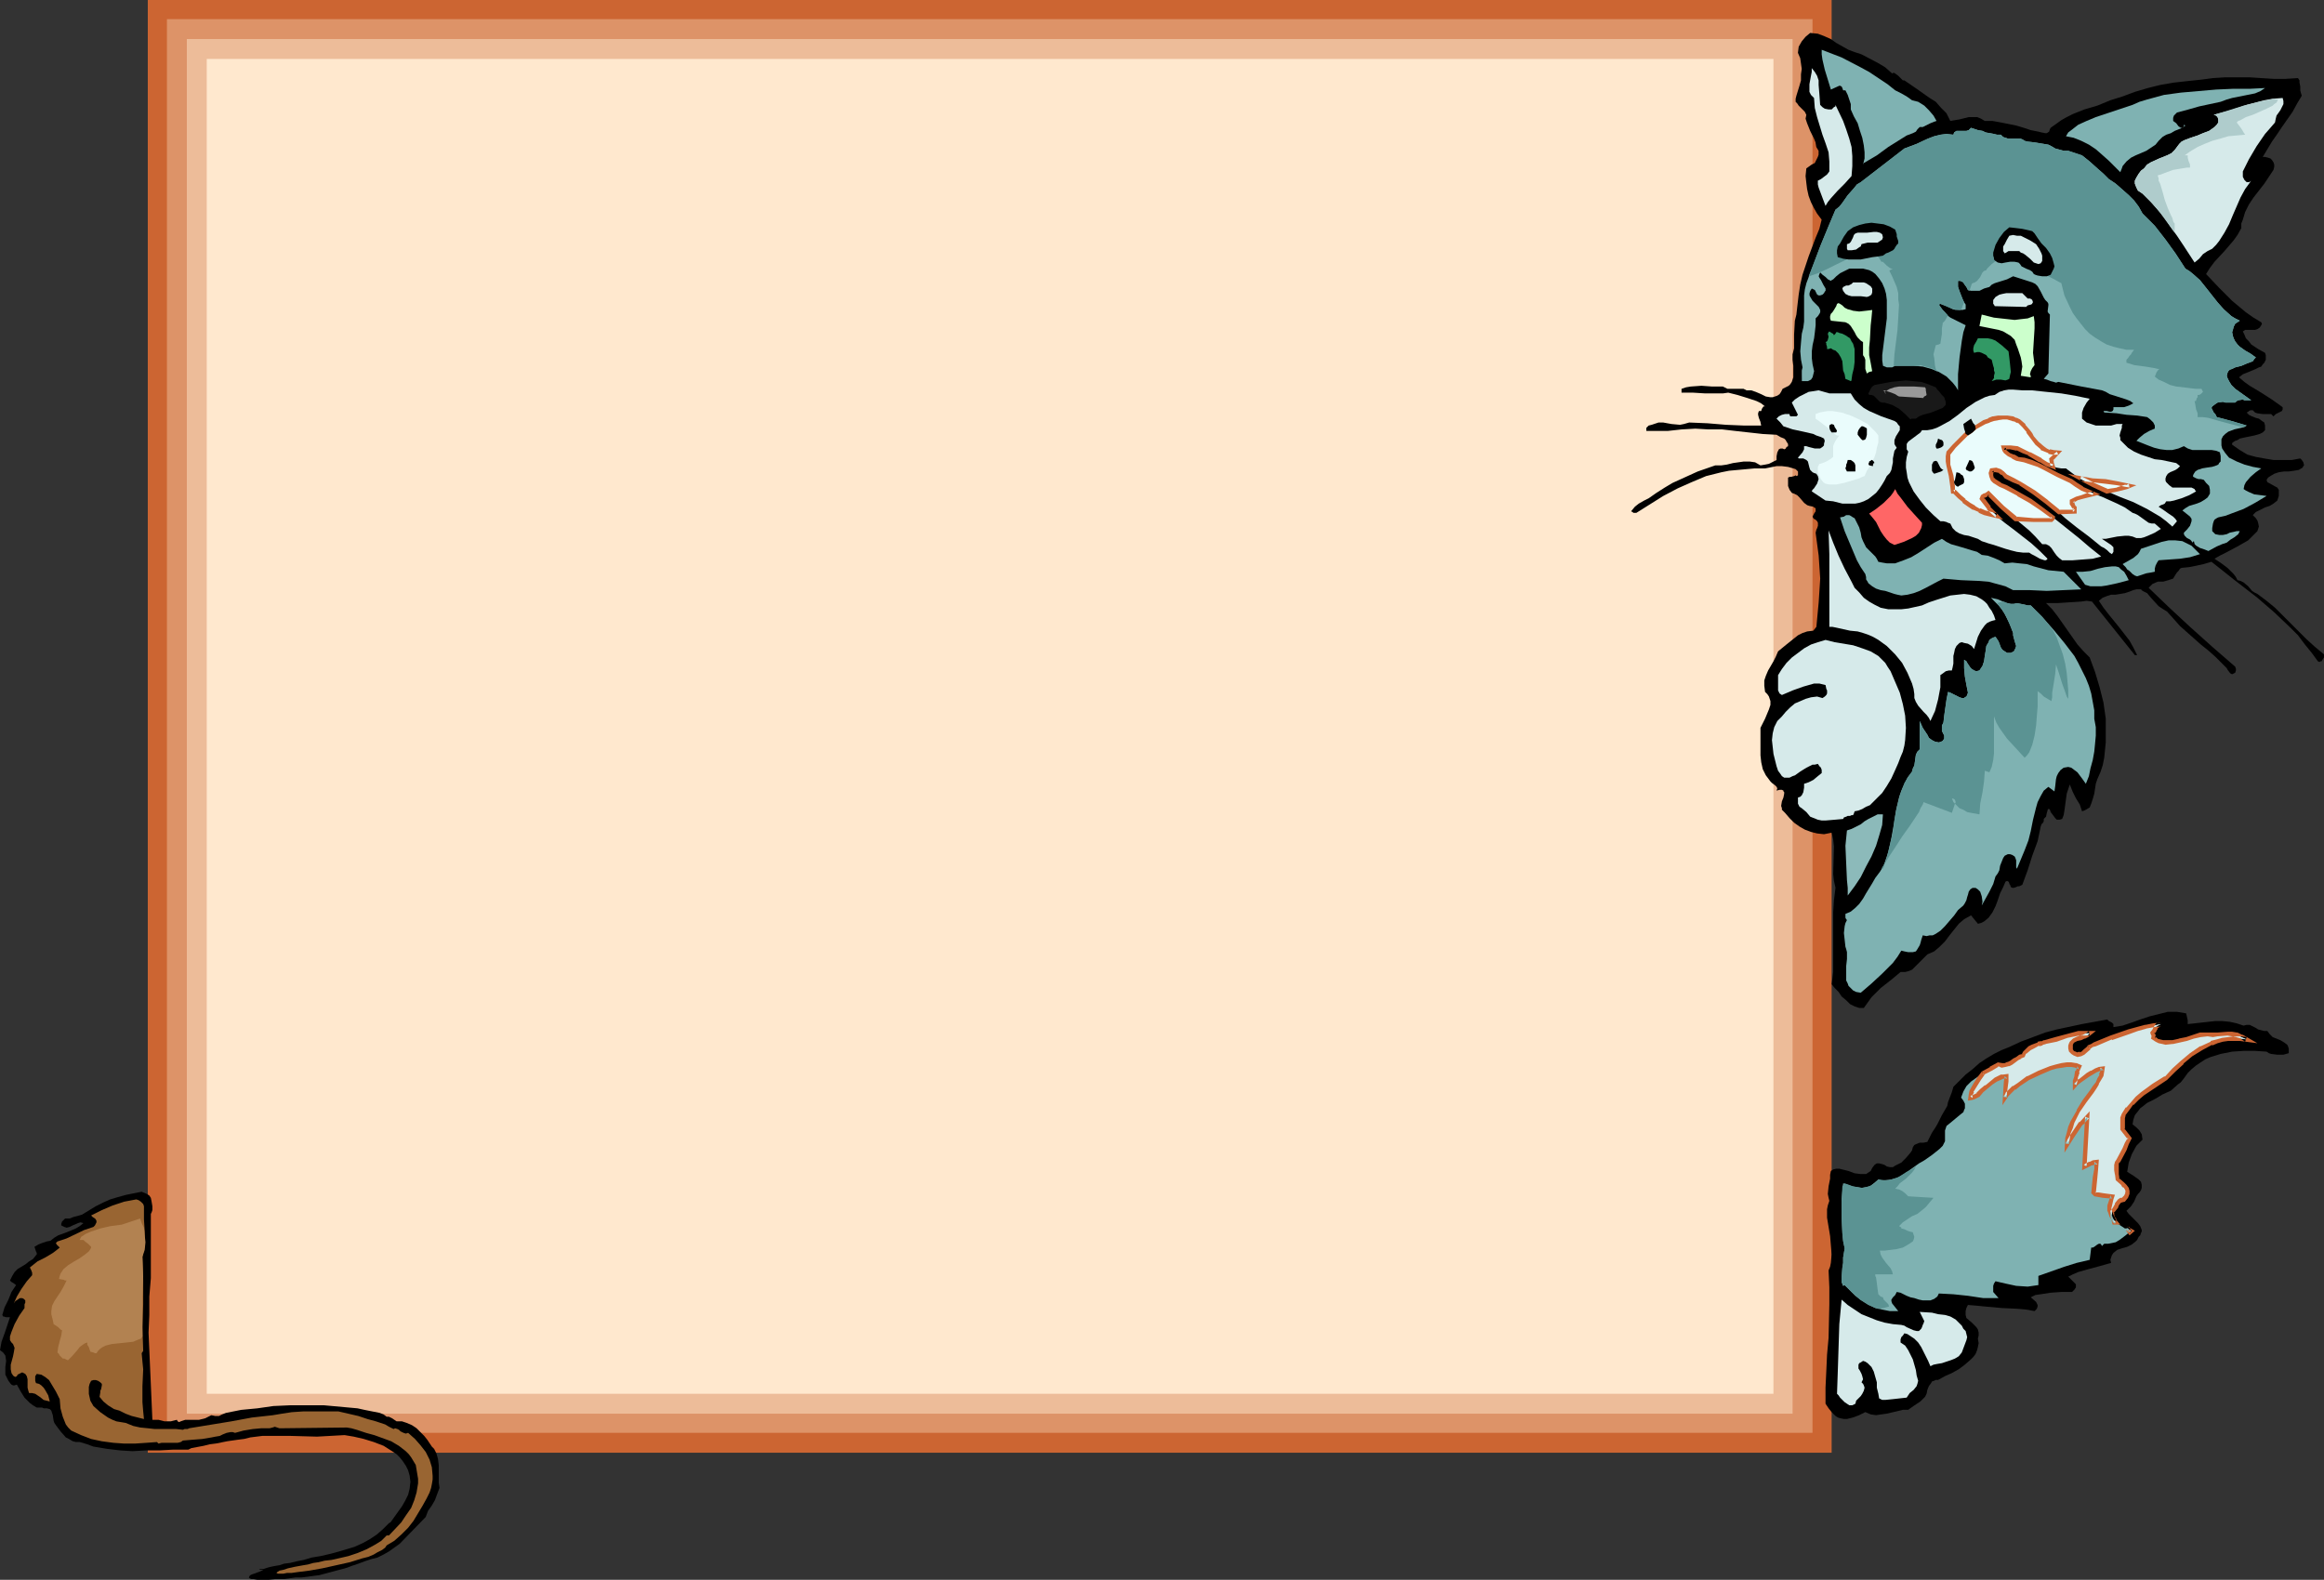
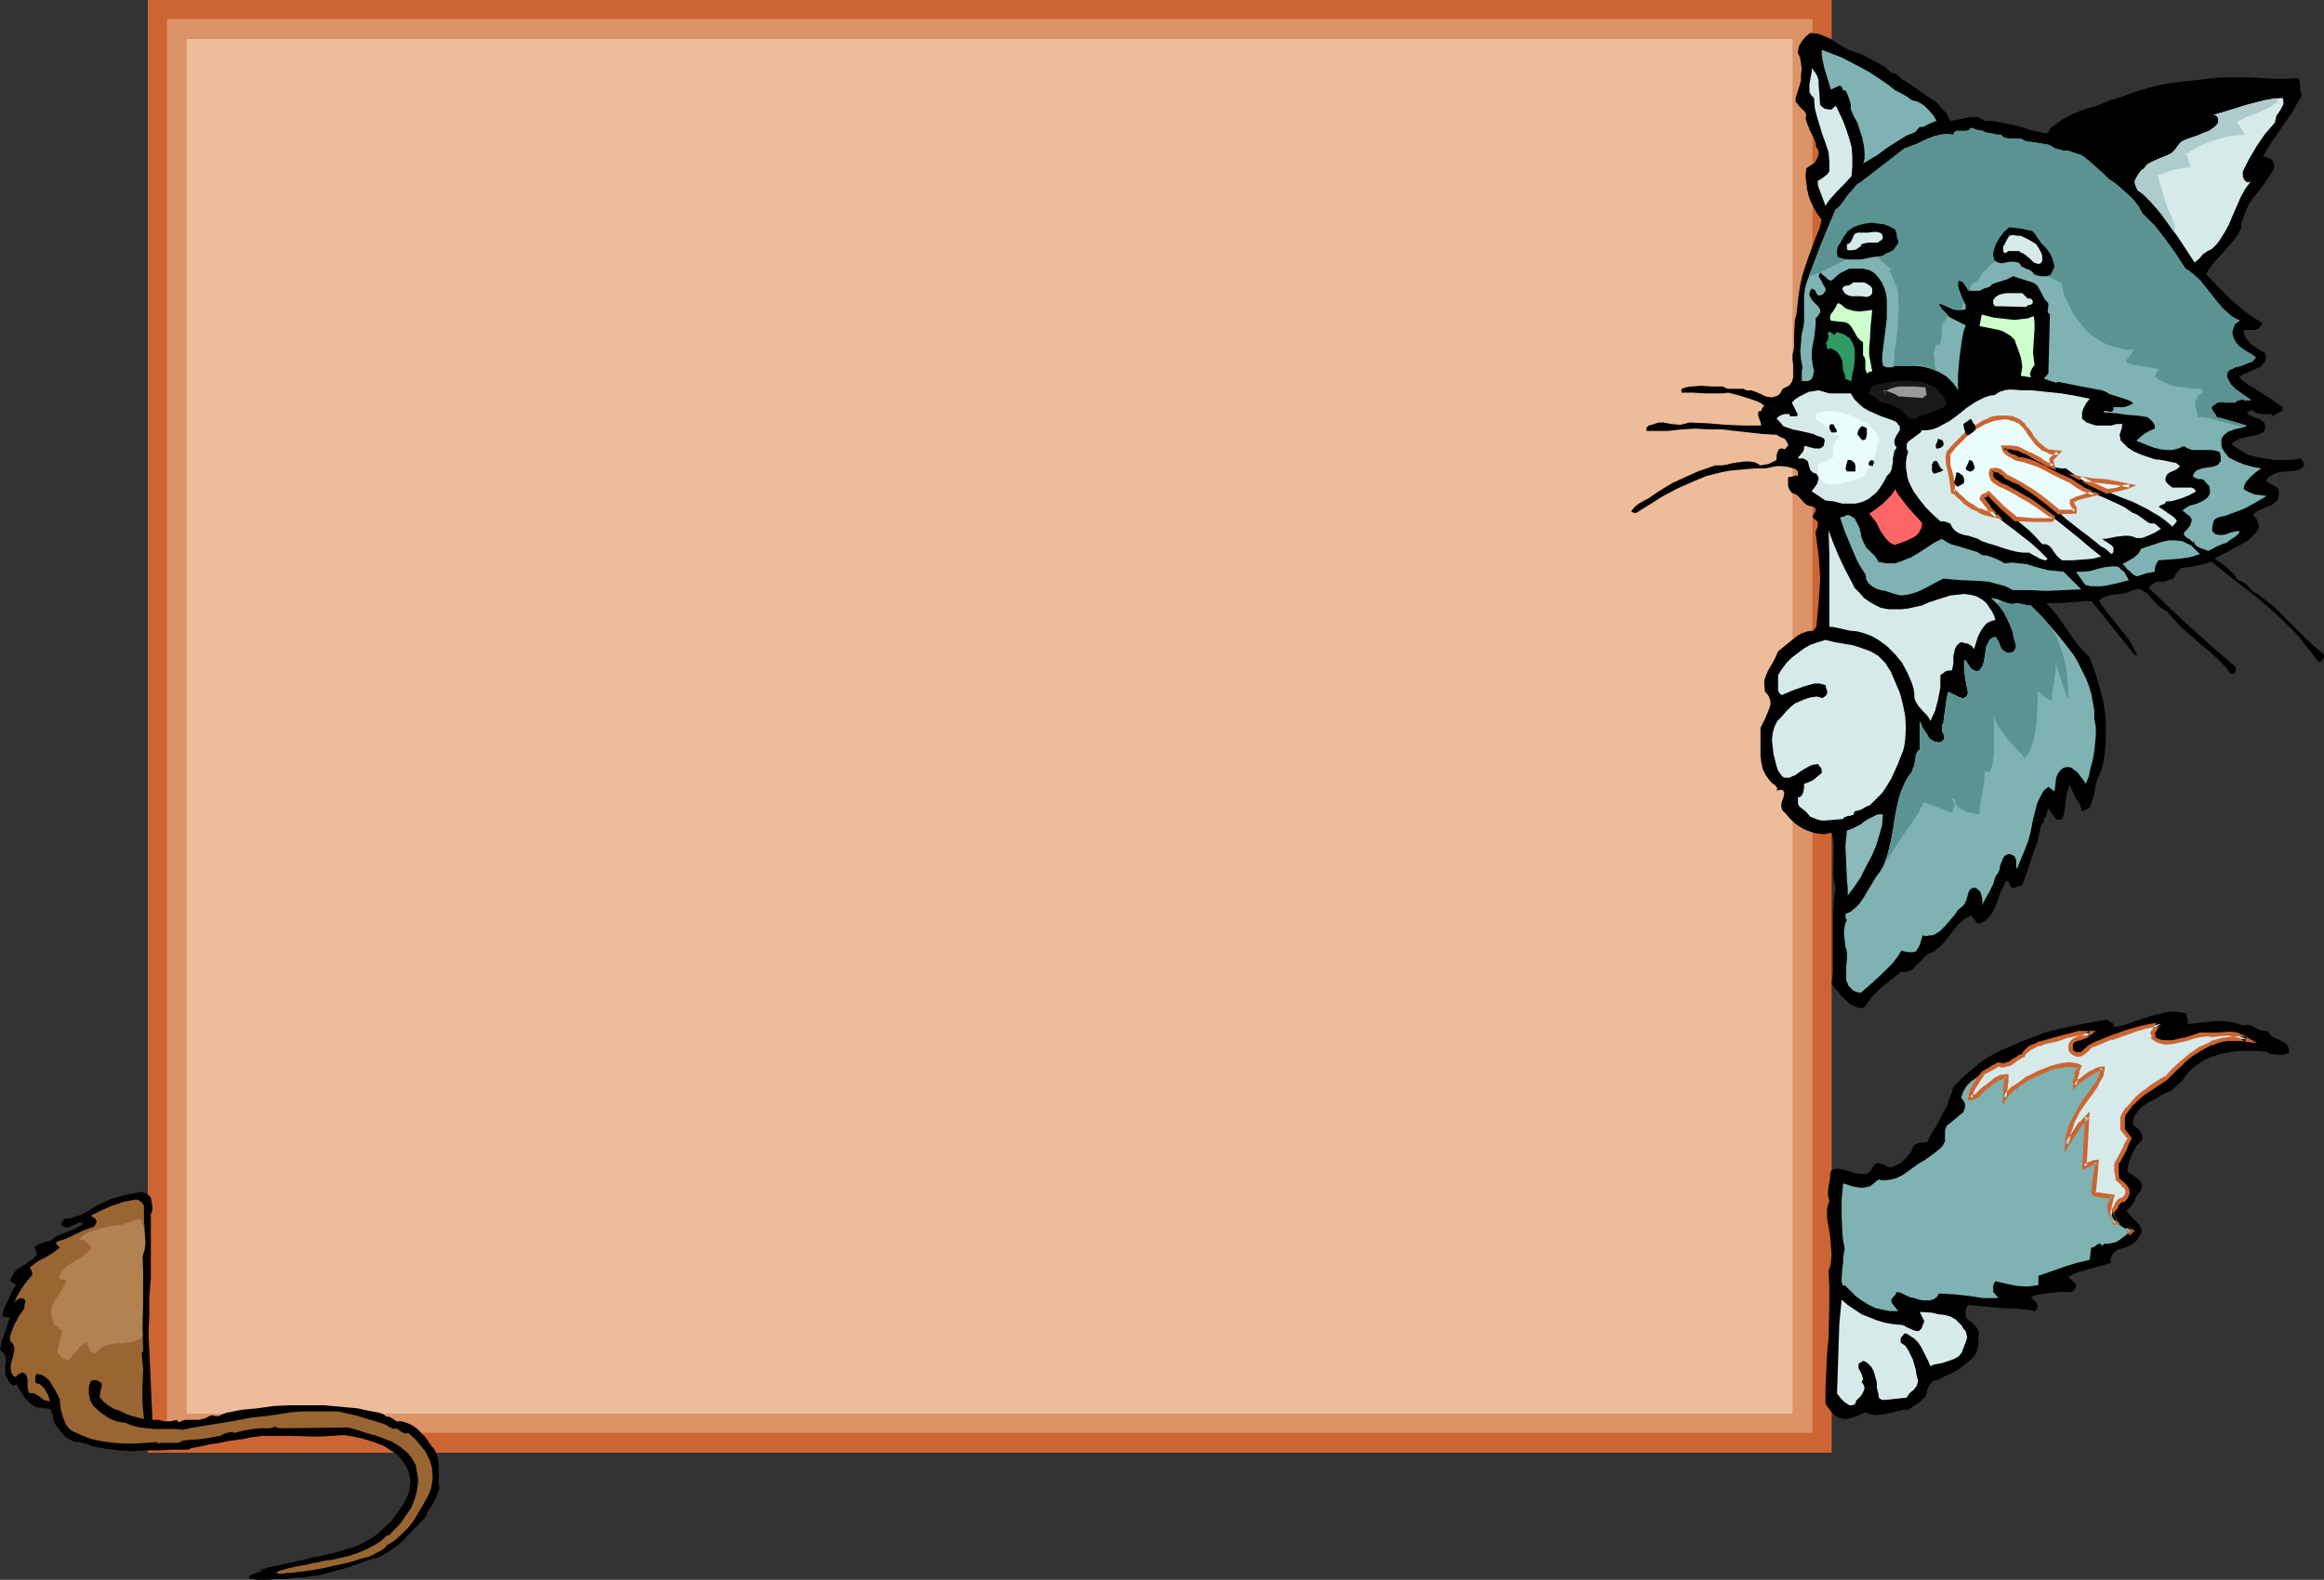
<svg xmlns="http://www.w3.org/2000/svg" xmlns:ns1="http://sodipodi.sourceforge.net/DTD/sodipodi-0.dtd" xmlns:ns2="http://www.inkscape.org/namespaces/inkscape" version="1.0" width="129.766mm" height="88.229mm" id="svg59" ns1:docname="Cat Frame 2.wmf">
  <rect width="100%" height="100%" fill="#333333" stroke="none" />
  <ns1:namedview id="namedview59" pagecolor="#ffffff" bordercolor="#000000" borderopacity="0.25" ns2:showpageshadow="2" ns2:pageopacity="0.0" ns2:pagecheckerboard="0" ns2:deskcolor="#d1d1d1" ns2:document-units="mm" />
  <defs id="defs1">
    <pattern id="WMFhbasepattern" patternUnits="userSpaceOnUse" width="6" height="6" x="0" y="0" />
  </defs>
  <path style="fill:#cc6532;fill-opacity:1;fill-rule:evenodd;stroke:none" d="M 31.189,0 H 386.547 V 306.643 H 31.189 Z" id="path1" />
  <path style="fill:#dd9368;fill-opacity:1;fill-rule:evenodd;stroke:none" d="M 35.229,4.039 H 382.507 V 302.442 H 35.229 Z" id="path2" />
  <path style="fill:#edbc99;fill-opacity:1;fill-rule:evenodd;stroke:none" d="M 39.43,8.24 H 378.305 V 298.403 H 39.43 Z" id="path3" />
-   <path style="fill:#ffe8ce;fill-opacity:1;fill-rule:evenodd;stroke:none" d="M 43.632,12.44 H 374.265 V 294.203 H 43.632 Z" id="path4" />
  <path style="fill:#000000;fill-opacity:1;fill-rule:evenodd;stroke:none" d="m 31.835,252.843 0.162,0.808 0.162,0.969 v 0.808 l -0.162,0.485 -0.162,0.323 v 3.393 6.786 3.393 l -0.323,3.877 v 3.877 l -0.162,3.716 0.162,3.716 0.323,7.27 0.323,7.432 h 1.293 l 1.293,0.323 h 1.293 l 1.293,-0.323 0.162,0.323 0.323,0.162 0.323,-0.162 0.485,-0.162 0.485,-0.162 h 1.454 1.454 l 1.293,-0.323 0.646,-0.323 0.646,-0.323 0.808,0.162 h 0.808 l 0.646,-0.323 0.808,-0.323 3.232,-0.646 3.394,-0.323 3.394,-0.485 3.555,-0.162 h 3.555 3.555 l 3.555,0.323 3.555,0.323 1.454,0.323 0.808,0.162 0.808,0.162 1.616,0.323 0.808,0.323 0.646,0.485 h 0.485 l 0.646,0.323 0.97,0.646 h 1.131 l 0.97,0.323 1.131,0.485 0.97,0.646 0.808,0.808 0.808,0.808 0.646,0.808 0.646,0.969 0.323,0.485 0.485,0.485 0.485,0.969 0.323,1.131 0.162,1.292 v 2.423 1.292 l 0.162,1.131 -0.485,1.292 -0.485,1.292 -0.646,1.131 -0.808,1.131 -0.485,1.292 -5.494,5.655 -1.131,0.808 -1.131,0.808 -1.131,0.646 -1.293,0.646 -1.293,0.323 -1.454,0.485 -1.293,0.485 -1.454,0.485 -0.808,0.323 -1.131,0.323 -2.424,0.646 -2.424,0.646 -1.293,0.162 -1.131,0.162 -1.293,0.162 h -1.293 l -2.262,0.323 h -1.939 l -1.454,0.162 h -1.454 -0.97 l -0.808,-0.162 h -0.485 l -0.323,-0.162 -0.162,-0.162 0.162,-0.323 0.162,-0.162 0.323,-0.162 0.485,-0.162 1.293,-0.485 0.323,-0.162 h 0.162 v -0.162 h -0.808 v 0 l 0.323,-0.162 h 0.646 l 0.485,-0.162 0.485,-0.162 0.646,-0.162 0.808,-0.162 0.97,-0.162 0.97,-0.323 1.293,-0.162 1.293,-0.323 1.616,-0.323 1.616,-0.485 1.939,-0.323 2.101,-0.485 1.778,-0.485 1.616,-0.485 1.616,-0.485 1.778,-0.808 1.454,-0.808 1.454,-0.969 1.293,-1.131 1.293,-1.292 0.323,-0.162 1.616,-2.262 0.808,-1.131 0.646,-1.131 0.646,-1.292 0.323,-1.292 0.162,-1.454 -0.162,-1.292 -0.323,-1.131 -0.485,-0.969 -0.646,-0.969 -0.646,-0.808 -0.646,-0.646 -0.97,-0.646 -1.778,-1.131 -2.101,-0.808 -2.101,-0.646 -2.101,-0.485 -1.939,-0.323 -2.909,0.162 -2.909,0.162 -5.818,-0.162 h -2.909 -2.747 l -2.586,0.323 -1.293,0.323 -1.293,0.162 -2.262,0.323 -2.424,0.485 -1.293,0.162 -1.293,0.323 -2.586,0.485 -0.646,0.323 h -3.232 l -2.909,0.162 h -2.747 l -2.909,0.162 -2.586,-0.162 -2.747,-0.323 -2.909,-0.485 -1.293,-0.485 -1.616,-0.485 h -0.808 l -0.646,-0.162 -0.808,-0.485 -0.646,-0.323 -1.131,-1.292 -0.97,-1.292 -0.323,-0.485 -0.162,-0.485 -0.162,-1.131 -0.162,-0.485 -0.162,-0.485 -0.323,-0.323 -0.646,-0.162 H 9.373 9.211 L 8.888,297.111 H 8.242 7.757 L 6.949,296.626 6.302,296.142 5.171,295.011 4.363,293.718 3.555,292.264 3.07,292.426 H 2.747 L 2.424,292.264 2.262,292.103 1.778,291.456 1.454,290.81 1.131,290.164 v -0.485 -1.131 L 1.293,287.256 1.131,286.125 0.646,285.479 0,284.994 0.323,283.217 0.97,281.44 2.101,278.047 H 1.293 L 0.808,277.885 H 0.646 l -0.162,-0.323 0.485,-1.616 0.808,-1.616 0.646,-1.616 0.97,-1.454 -0.646,-0.485 -0.323,-0.162 -0.323,-0.323 0.485,-0.969 0.485,-0.808 0.646,-0.646 0.808,-0.485 0.808,-0.485 0.808,-0.646 0.808,-0.485 0.646,-0.808 0.162,-0.162 v -0.323 l -0.162,-0.323 -0.162,-0.485 -0.162,-0.485 0.808,-0.485 0.808,-0.323 0.97,-0.323 0.808,-0.162 0.808,-0.646 0.808,-0.485 1.778,-0.646 1.939,-0.808 0.808,-0.485 0.808,-0.646 -0.646,-0.162 -0.485,0.162 -1.131,0.485 -0.646,0.323 -0.646,0.162 -0.485,-0.162 -0.646,-0.323 v -0.323 l 0.162,-0.485 0.323,-0.323 0.323,-0.323 h 0.97 l 0.808,-0.323 1.778,-0.485 2.909,-1.777 1.616,-0.808 1.454,-0.646 1.616,-0.485 1.778,-0.485 1.616,-0.323 1.616,-0.323 1.131,0.485 0.485,0.323 z" id="path5" />
  <path style="fill:#996532;fill-opacity:1;fill-rule:evenodd;stroke:none" d="m 30.381,254.62 v 1.292 1.454 l 0.162,2.585 v 2.747 l -0.162,1.131 -0.323,1.454 0.162,5.008 v 5.008 l -0.162,4.847 0.162,5.008 -0.323,0.485 0.162,1.777 0.162,1.616 -0.162,3.554 v 3.393 l 0.162,1.939 0.162,1.616 -1.293,-0.323 -1.293,-0.323 -1.293,-0.485 -1.293,-0.646 -1.131,-0.323 -1.293,-0.808 -0.97,-0.808 -0.808,-0.969 0.162,-0.969 v -0.323 l 0.162,-0.323 0.162,-0.808 v -0.323 l -0.323,-0.323 -0.485,-0.323 -0.485,-0.162 h -0.485 l -0.485,0.162 -0.323,0.646 -0.162,0.646 v 0.808 0.646 l 0.323,1.454 0.646,1.131 1.454,1.292 1.616,1.131 0.97,0.485 0.808,0.323 0.97,0.162 0.97,0.162 1.616,0.646 1.454,0.323 1.616,0.162 1.454,0.162 h 2.909 1.616 l 1.454,0.162 0.323,-0.162 h 0.323 0.323 l 0.323,-0.162 8.888,-1.454 4.363,-0.808 4.363,-0.485 1.939,-0.323 2.101,-0.323 2.424,-0.162 h 2.586 2.424 2.424 l 2.101,0.485 2.101,0.485 1.939,0.646 1.778,0.485 1.939,0.646 0.808,0.485 0.97,0.485 0.323,-0.162 0.485,0.162 0.323,0.162 0.323,0.323 0.646,0.323 0.485,0.162 0.485,-0.162 1.454,1.292 1.131,1.292 1.131,1.454 0.808,1.616 0.485,1.616 0.162,1.777 v 0.808 l -0.162,0.969 -0.162,0.808 -0.323,0.969 -0.646,1.292 -0.808,1.454 -0.97,1.616 -0.97,1.616 -1.131,1.454 -1.454,1.454 -1.454,1.292 -1.616,0.969 -0.323,0.485 -0.646,0.485 -0.97,0.485 -0.808,0.485 -1.131,0.485 -1.293,0.323 -2.586,0.808 -2.909,0.646 -2.909,0.646 -2.747,0.485 -1.293,0.162 -1.293,0.162 -1.131,0.162 h -0.97 l -0.808,0.162 h -1.131 l -0.323,-0.162 v 0 l 0.162,-0.162 0.485,-0.323 0.808,-0.162 0.97,-0.323 1.454,-0.323 1.778,-0.323 0.97,-0.162 1.131,-0.323 1.131,-0.162 1.293,-0.323 1.454,-0.162 1.454,-0.323 2.101,-0.485 1.939,-0.646 1.939,-0.808 1.778,-0.969 1.293,-0.808 0.485,-0.485 0.646,-0.646 h 0.485 l 2.586,-2.747 0.97,-1.454 1.131,-1.616 0.646,-1.616 0.485,-1.616 0.323,-1.939 v -0.969 l -0.162,-0.969 -0.162,-0.969 -0.162,-0.969 -0.485,-0.808 -0.485,-0.808 -0.485,-0.646 -0.646,-0.646 -1.454,-1.131 -1.616,-0.969 -1.778,-0.646 -1.778,-0.646 -1.778,-0.485 -0.97,-0.323 -0.97,-0.323 -1.131,-0.323 -0.97,-0.162 -14.221,0.162 -0.485,-0.162 -0.485,-0.162 -0.485,0.162 -0.646,0.162 h -1.778 l -1.778,0.162 -1.939,0.323 -1.778,0.485 -0.485,-0.162 h -0.485 l -0.808,0.162 -0.808,0.323 -0.646,0.323 -0.97,0.162 -0.808,0.162 -1.939,0.323 -2.101,0.162 -1.939,0.162 -0.485,0.323 -0.646,0.162 h -1.293 -1.454 -0.646 l -0.646,0.162 -0.323,-0.323 -2.262,0.162 -2.424,0.162 H 26.179 l -2.262,-0.162 -2.424,-0.323 -2.262,-0.485 -2.101,-0.808 -2.101,-0.969 -0.646,-0.646 -0.485,-0.646 -0.323,-0.808 -0.323,-0.808 -0.485,-1.777 -0.162,-1.939 -0.808,-1.616 -0.97,-1.616 -0.485,-0.808 -0.808,-0.646 -0.808,-0.485 -0.97,-0.162 -0.323,0.485 v 0.485 0.485 l 0.162,0.485 0.646,0.162 0.485,0.323 0.485,0.485 0.323,0.485 0.646,1.131 0.323,1.292 -0.646,-0.162 -0.646,-0.162 -0.808,-0.646 -0.97,-0.646 -0.646,-0.162 H 6.141 L 5.979,293.557 5.818,292.91 v -0.646 -0.485 -0.646 l -0.162,-0.646 -0.323,-0.485 -0.646,-0.323 -0.646,0.323 -0.323,0.162 -0.162,0.323 -0.323,0.162 -0.323,-0.162 -0.162,-0.162 -0.323,-0.485 -0.162,-0.808 v -0.969 l 0.485,-1.777 0.162,-0.808 0.162,-0.969 -0.323,-0.808 -0.323,-0.323 -0.323,-0.485 v -0.808 l 0.323,-0.969 0.323,-0.808 0.323,-0.808 0.97,-1.777 1.131,-1.616 v -0.485 -0.323 l 0.162,-0.323 v -0.485 L 5.01,274.169 4.686,274.008 H 4.202 l -0.485,0.323 -0.485,0.323 -0.323,0.485 0.646,-1.454 0.97,-1.616 1.131,-1.616 1.131,-1.292 v -0.485 l -0.162,-0.485 -0.162,-0.323 -0.162,-0.323 0.808,-0.646 0.808,-0.646 1.616,-0.808 1.616,-0.969 0.646,-0.485 0.808,-0.646 -0.323,-0.323 -0.323,-0.323 -0.162,-0.323 0.162,-0.162 0.162,-0.162 1.939,-0.646 3.717,-1.777 1.939,-0.646 0.323,-0.323 0.323,-0.646 v -0.323 l -0.162,-0.323 -0.162,-0.162 -0.485,-0.323 -0.162,-0.162 -0.162,-0.162 2.262,-1.131 2.262,-0.969 2.424,-0.808 2.586,-0.485 0.485,0.162 0.485,0.323 0.485,0.485 z" id="path6" />
  <path style="fill:#000000;fill-opacity:1;fill-rule:evenodd;stroke:none" d="m 392.849,11.471 3.394,1.777 1.616,0.969 1.454,1.292 0.323,-0.162 0.323,0.162 0.646,0.485 0.646,0.646 0.323,0.323 h 0.323 l 2.586,1.777 2.747,1.939 1.293,0.808 1.131,1.292 1.131,1.131 0.808,1.616 1.939,-0.323 1.939,-0.485 h 0.808 0.97 l 0.808,0.323 0.808,0.485 h 1.616 l 1.778,0.323 3.232,0.646 1.616,0.485 1.454,0.485 1.616,0.323 0.646,0.162 0.808,0.162 h 0.162 0.162 l 0.485,-0.323 0.162,-0.485 0.162,-0.323 1.131,-0.808 1.131,-0.808 1.131,-0.646 1.293,-0.646 2.424,-0.969 2.747,-0.808 2.747,-1.131 2.586,-0.808 2.586,-0.969 2.747,-0.808 2.586,-0.646 2.747,-0.485 2.909,-0.323 3.07,-0.323 2.424,-0.323 2.586,-0.162 h 5.171 l 2.424,0.162 2.586,0.162 h 2.586 l 2.586,-0.162 0.323,0.485 v 0.485 l 0.162,0.808 v 0.808 l 0.162,0.646 0.162,0.485 -0.97,1.616 -0.97,1.777 -2.262,3.231 -0.97,1.454 -1.131,1.616 -1.939,3.231 h 0.485 l 0.646,0.162 0.485,0.162 0.323,0.323 0.323,0.485 0.162,0.485 v 0.485 l -0.162,0.646 -0.97,1.454 -0.97,1.454 -2.262,2.908 -0.97,1.454 -0.808,1.616 -0.485,1.616 -0.323,0.808 v 0.969 l -0.808,1.454 -0.808,1.131 -1.939,2.262 -2.101,2.262 -0.97,1.292 -0.808,1.292 2.747,2.908 2.747,2.747 2.909,2.423 1.616,1.131 1.616,0.969 0.162,0.323 -0.162,0.323 -0.323,0.485 -0.485,0.323 -0.485,0.162 h -1.454 -0.646 l -0.485,0.323 0.323,0.646 0.323,0.808 0.646,0.646 0.485,0.646 1.454,0.969 1.454,0.808 0.162,0.485 v 0.485 0.485 l -0.323,0.646 -0.323,0.323 -0.323,0.485 -0.485,0.162 -0.646,0.323 -1.939,0.808 -0.808,0.323 -0.808,0.646 1.131,0.969 1.131,0.808 2.424,1.454 2.262,1.454 2.262,1.616 v 0.485 l -0.162,0.323 -0.646,0.323 -0.646,0.323 -0.485,0.485 -0.485,-0.485 h -0.646 -1.131 l -1.131,-0.162 -0.485,-0.162 -0.485,-0.485 h -0.485 l -0.323,0.162 -0.162,0.162 -0.323,0.162 0.485,0.485 0.646,0.323 0.808,0.323 0.646,0.162 0.646,0.485 0.485,0.323 0.162,0.646 v 0.485 0.485 l -0.485,0.485 -0.646,0.323 -1.131,0.323 -0.808,0.162 -0.808,0.162 -1.454,0.323 -0.485,0.323 -0.485,0.162 -0.485,0.323 -0.162,0.162 v 0.323 l 1.616,1.131 1.616,0.969 1.778,0.485 1.778,0.323 1.939,0.323 h 1.939 1.939 l 1.778,-0.323 0.323,0.323 0.323,0.485 0.162,0.646 -0.162,0.162 -0.162,0.323 -0.808,0.485 -0.97,0.162 -1.131,0.162 h -0.97 l -1.131,0.162 -0.97,0.323 -0.808,0.485 -0.485,0.323 -0.323,0.485 0.162,0.485 0.323,0.162 1.454,0.808 0.323,0.162 0.323,0.485 v 0.646 0.646 l -0.162,0.485 -0.162,0.485 -0.808,0.646 -0.808,0.485 -0.97,0.323 -0.97,0.485 -0.97,0.485 -0.646,0.646 0.323,0.323 0.323,0.323 0.323,0.485 0.162,0.485 0.162,0.808 -0.323,0.969 -0.97,0.969 -0.97,0.969 -1.131,0.646 -1.131,0.646 -2.424,1.292 -1.293,0.646 -1.131,0.646 1.454,0.969 1.293,0.969 1.293,1.292 0.485,0.646 0.323,0.646 0.646,0.162 0.646,0.323 0.97,0.808 0.808,0.969 0.485,0.323 0.646,0.323 1.939,1.454 1.778,1.454 3.394,3.393 3.232,3.231 1.778,1.616 1.939,1.616 v 0.646 l -0.323,0.485 -0.162,0.323 h -0.162 l -0.323,0.162 -0.323,-0.162 -1.293,-1.777 -1.454,-1.777 -1.454,-1.939 -1.616,-1.616 -3.394,-3.231 -3.555,-3.07 -5.01,-3.877 -2.424,-1.939 -2.262,-1.777 -1.616,0.485 -1.454,0.323 -1.616,0.323 -1.616,0.162 -0.323,0.162 -0.323,0.485 -0.323,0.323 -0.323,0.485 -0.485,0.808 -0.485,0.162 -0.485,0.162 -1.131,0.323 h -1.131 l -1.131,0.485 -0.323,0.323 -0.485,0.485 4.202,4.039 4.525,4.201 4.686,4.201 4.848,4.201 0.162,0.485 v 0.323 l -0.162,0.485 -0.646,0.323 -0.323,-0.162 -0.162,-0.162 -0.485,-0.646 -0.162,-0.323 -0.323,-0.323 -0.485,-0.485 -1.616,-1.616 -1.454,-1.292 -1.616,-1.292 -1.454,-1.292 -2.909,-2.585 -1.293,-1.454 -1.454,-1.616 -0.808,-0.485 -0.97,-0.646 -1.616,-1.777 -0.808,-0.969 -0.97,-0.485 -0.323,-0.323 h -0.485 -0.485 l -0.646,0.162 -0.808,0.323 -0.97,0.323 -1.939,0.323 h -0.97 l -0.97,0.323 -0.808,0.323 -0.808,0.646 0.97,1.454 1.131,1.454 2.101,2.585 2.262,2.908 0.808,1.454 0.808,1.616 h -0.485 l -9.05,-11.309 -1.131,-0.162 -1.131,0.162 -5.01,0.323 h -1.293 -1.131 l 1.293,1.292 1.131,1.454 4.202,5.978 1.293,1.454 1.293,1.292 1.131,3.07 0.97,3.231 0.808,3.231 0.485,3.393 v 3.231 1.777 l -0.162,1.616 -0.162,1.616 -0.323,1.616 -0.485,1.454 -0.646,1.454 -0.323,0.969 -0.323,2.1 -0.323,1.131 -0.323,0.969 -0.323,0.808 -0.808,0.485 -0.323,0.162 -0.485,0.162 -0.485,-1.454 -0.808,-1.292 -0.646,-1.292 -0.646,-1.616 -0.323,0.969 -0.323,0.969 -0.485,3.554 -0.162,0.969 -0.323,0.808 -0.485,0.162 h -0.323 -0.323 l -0.323,-0.323 -0.485,-0.646 -0.485,-0.646 -0.162,-0.485 -0.162,-0.162 h -0.162 l -0.162,0.162 v 0.162 l -0.162,0.485 -0.162,0.808 -0.485,0.485 v 0.162 0.323 l -0.162,0.323 -0.162,0.162 -0.162,0.162 -0.162,0.485 -0.646,3.07 -1.131,3.07 -0.97,3.07 -1.131,3.07 -0.646,0.323 h -0.323 l -0.323,0.162 -0.485,0.162 h -0.323 l -0.323,-0.162 -0.162,-0.485 -0.162,-0.162 v -0.162 l -0.162,-0.323 -0.323,-0.162 -0.323,0.162 -0.485,1.131 -0.646,1.292 -0.485,1.454 -0.485,1.292 -0.646,1.292 -0.808,1.131 -0.97,0.808 -0.646,0.323 -0.646,0.162 -1.454,-1.777 -1.454,0.808 -1.131,0.969 -1.939,2.423 -0.97,1.292 -1.131,1.131 -1.131,0.969 -1.454,0.646 -1.293,1.292 -1.293,1.292 -0.646,0.646 -0.808,0.323 -0.646,0.162 h -0.97 l -1.939,1.616 -2.262,1.777 -0.97,0.969 -0.97,0.969 -0.808,1.131 -0.808,1.131 h -0.485 -0.485 l -0.97,-0.323 -0.97,-0.485 -0.808,-0.808 -0.97,-0.808 -0.646,-0.969 -0.808,-0.808 -0.646,-0.808 0.323,-2.585 v -2.423 -5.17 -5.008 l 0.162,-2.585 0.323,-2.585 -0.323,-1.454 -0.162,-1.454 0.162,-5.816 -0.162,-1.454 -0.323,-1.454 -1.616,0.323 -1.454,-0.162 -1.293,-0.323 -1.293,-0.485 -1.131,-0.646 -1.131,-0.808 -0.97,-0.969 -0.97,-1.131 -0.323,-0.323 -0.323,-0.323 v -0.323 l -0.162,-0.485 0.162,-0.969 0.323,-0.808 0.162,-0.808 v -0.323 l -0.162,-0.162 v -0.162 l -0.323,-0.162 h -0.485 l -0.646,0.162 0.162,-0.485 -0.162,-0.323 -0.323,-0.323 -0.646,-0.485 -0.323,-0.323 -0.97,-1.292 -0.646,-1.292 -0.323,-1.454 -0.162,-1.454 v -1.454 -1.454 -2.908 l 0.485,-0.969 0.485,-0.969 0.808,-1.939 0.323,-0.969 v -0.808 l -0.323,-0.969 -0.323,-0.485 -0.485,-0.485 -0.162,-1.292 v -1.131 l 0.323,-0.969 0.485,-1.131 1.131,-1.939 0.485,-0.969 0.485,-1.131 1.778,-1.454 1.616,-1.292 0.808,-0.646 0.97,-0.485 0.97,-0.323 1.293,-0.162 0.646,-0.808 0.485,-5.17 0.323,-5.008 -0.162,-2.423 -0.162,-2.423 -0.323,-2.423 -0.323,-2.423 0.162,-0.646 0.162,-0.323 0.162,-0.485 v -0.323 -0.323 l -0.162,-0.323 -0.323,-0.323 -0.323,-0.162 -0.162,-0.162 -0.162,-0.323 0.162,-0.323 0.162,-0.323 0.323,-0.485 v -0.323 -0.323 l -0.323,-0.162 -0.162,-0.162 -0.808,-0.162 -0.485,-0.162 -0.646,-0.485 -0.97,-1.131 -0.485,-0.485 -0.646,-0.323 -0.485,-0.162 -0.485,-0.646 -0.323,-0.808 v -0.646 -0.808 -0.323 l 0.323,-0.162 h 0.323 l 0.646,-0.162 0.323,-0.162 0.162,0.162 0.323,-0.162 v -0.162 -0.646 l -0.485,-0.485 -0.485,-0.162 -1.131,-0.323 -1.293,-0.162 h -1.131 l -2.424,0.485 h -1.293 -0.97 l -1.778,0.162 -1.778,0.162 -1.778,0.162 -1.616,0.323 -3.232,0.808 -3.07,1.292 -2.909,1.292 -3.07,1.616 -5.656,3.554 h -0.646 l -0.162,-0.162 -0.323,-0.162 0.808,-0.969 0.808,-0.646 1.131,-0.646 0.97,-0.485 1.616,-1.131 1.778,-1.131 1.616,-0.969 1.778,-0.808 3.555,-1.616 3.717,-1.292 h 1.293 l 1.131,-0.162 1.293,-0.323 1.131,-0.162 1.131,-0.162 h 1.293 l 1.131,0.162 1.131,0.646 0.97,-0.162 0.808,-0.162 1.616,-0.808 v -0.808 l 0.162,-0.808 0.162,-0.323 0.162,-0.323 0.323,-0.162 h 0.485 l 0.323,0.162 0.323,-0.162 0.162,-0.323 0.323,-0.162 v -0.485 l -0.323,-0.485 -0.162,-0.323 -0.323,-0.323 -0.808,-0.323 -0.808,-0.485 -2.909,-0.162 -2.909,-0.323 -2.909,-0.323 -2.747,-0.323 h -2.909 l -2.747,-0.162 -2.909,0.162 -2.909,0.323 h -4.525 V 90.636 90.313 l 0.162,-0.162 0.323,-0.323 0.646,-0.162 0.485,-0.162 0.97,-0.323 h 0.97 l 1.778,0.323 1.778,0.162 0.808,-0.162 1.131,-0.323 3.878,0.162 3.878,0.323 3.878,0.162 h 3.555 l -0.162,-0.808 -0.323,-0.808 -0.162,-0.646 v -0.323 l 0.162,-0.485 h 0.323 0.162 l 0.162,-0.485 0.323,-0.485 h 0.162 0.162 l -0.808,-0.646 -0.97,-0.485 -1.939,-0.646 -2.101,-0.646 -1.939,-0.485 -1.131,0.162 h -1.131 -2.586 l -2.586,-0.162 h -1.293 -1.131 v -0.808 l 0.97,-0.323 0.97,-0.162 2.262,-0.162 2.262,0.162 h 2.262 l 0.323,0.162 0.646,0.323 h 1.293 1.454 0.646 l 0.646,0.323 h 0.97 l 0.97,0.323 1.131,0.485 0.97,0.485 0.97,0.162 h 0.485 l 0.485,-0.162 0.485,-0.162 0.485,-0.323 0.323,-0.485 0.323,-0.646 0.646,-0.323 0.646,-0.323 0.323,-0.323 0.323,-0.485 0.162,-0.485 0.162,-0.485 v -1.131 -1.292 l -0.162,-1.292 V 74.803 l 0.323,-1.292 V 72.056 70.602 l 0.162,-2.908 0.323,-1.292 0.162,-1.454 0.323,-2.747 0.323,-2.1 0.485,-2.1 0.646,-1.939 0.646,-1.939 1.454,-3.877 0.808,-1.939 0.485,-1.939 -0.97,-1.292 -0.646,-1.131 -0.646,-1.292 -0.485,-1.292 -0.323,-1.454 -0.162,-1.292 -0.162,-1.454 0.162,-1.616 1.131,-0.808 0.646,-0.323 0.323,-0.646 0.323,-0.646 0.162,-0.485 v -0.808 l -0.485,-0.808 -0.162,-0.969 -0.323,-0.808 -0.808,-1.616 -0.323,-0.808 -0.323,-0.808 -0.323,-0.969 0.162,-0.808 -0.323,-0.646 -0.485,-0.485 -0.808,-0.808 -0.323,-0.485 -0.323,-0.323 v -0.646 l 0.162,-0.646 0.646,-2.1 0.323,-1.131 v -1.292 l 0.162,-1.131 -0.162,-1.131 -0.162,-1.131 -0.485,-1.131 0.162,-1.292 0.646,-1.131 0.808,-0.969 0.97,-0.808 1.616,0.162 1.293,0.485 1.454,0.646 1.131,0.808 2.586,1.454 1.293,0.485 z" id="path7" />
  <path style="fill:#7fb2b2;fill-opacity:1;fill-rule:evenodd;stroke:none" d="m 399.96,19.064 1.293,0.646 1.131,0.646 1.131,0.808 0.646,0.162 0.646,0.162 1.293,0.808 0.97,0.969 0.97,1.131 0.646,1.131 -0.485,0.162 -0.808,0.323 -1.616,0.808 h -0.323 -0.323 l -0.485,0.485 -0.323,0.485 -0.323,0.162 -0.323,0.162 -1.293,0.485 -1.293,0.808 -2.586,1.616 -2.424,1.777 -2.747,1.616 -0.162,0.323 0.323,-1.292 v -1.292 l -0.162,-1.454 -0.323,-1.616 -0.485,-1.454 -0.485,-1.616 -0.808,-1.454 -0.646,-1.454 v -0.646 -0.485 l -0.323,-0.969 -0.323,-0.969 -0.485,-0.969 h -0.162 -0.323 l -0.162,-0.485 -0.162,-0.323 -0.323,-0.162 h -0.162 l -1.778,0.808 -0.646,-2.1 -0.646,-2.1 -0.485,-2.1 -0.162,-1.131 v -0.969 l 4.202,1.616 4.04,2.1 1.778,0.969 1.939,1.292 1.939,1.292 z" id="path8" />
  <path style="fill:#d6eaea;fill-opacity:1;fill-rule:evenodd;stroke:none" d="m 384.123,22.134 0.485,0.485 0.485,0.323 0.808,0.162 h 0.646 l 0.485,-0.485 0.323,-0.162 v -0.323 l 1.616,3.393 0.646,1.777 0.646,1.939 0.485,1.777 0.162,1.939 v 2.1 l -0.162,2.1 -1.454,1.616 -1.454,1.454 -1.454,1.616 -0.646,0.808 -0.485,0.808 -0.485,-1.292 -0.485,-1.292 -0.485,-1.292 -0.162,-0.646 V 38.128 l 0.646,-0.323 0.646,-0.485 0.646,-0.485 0.485,-0.646 v -1.131 -0.969 l -0.162,-1.939 -0.646,-1.939 -0.646,-1.777 -1.131,-3.716 -0.485,-1.939 -0.162,-2.1 -0.646,-0.646 -0.323,-0.646 v -0.808 -0.808 l 0.323,-1.777 0.162,-0.808 v -0.808 l 0.646,0.808 0.485,0.808 0.323,0.969 v 0.969 l 0.162,1.939 z" id="path9" />
-   <path style="fill:#7fb2b2;fill-opacity:1;fill-rule:evenodd;stroke:none" d="m 478.012,18.58 -0.97,0.646 -1.131,0.485 -2.424,0.485 -2.424,0.485 -1.131,0.323 -1.293,0.485 -2.262,0.485 -2.262,0.485 -2.262,0.646 -2.424,0.646 -0.323,0.323 -0.323,0.323 -0.162,0.485 v 0.646 l 0.646,0.485 0.485,0.646 0.485,0.323 h 0.323 l 0.323,-0.162 v -0.485 l 0.323,0.162 -0.646,0.485 -0.808,0.323 -0.808,0.323 -0.808,0.485 -0.97,0.323 -0.808,0.485 -0.808,0.808 -0.646,0.808 -0.97,0.646 -0.97,0.646 -2.262,0.969 -0.97,0.485 -0.97,0.808 -0.808,0.969 -0.162,0.485 -0.323,0.808 -2.424,-2.423 -1.454,-1.292 -1.293,-1.131 -1.454,-0.969 -1.616,-0.808 -1.616,-0.646 -1.616,-0.323 0.485,-0.808 0.646,-0.485 1.454,-1.131 1.778,-0.808 1.939,-0.808 3.878,-1.292 1.939,-0.646 1.939,-0.646 1.454,-0.646 1.616,-0.485 3.555,-0.969 3.555,-0.485 3.717,-0.323 3.717,-0.323 3.555,-0.162 h 3.555 z" id="path10" />
  <path style="fill:#d6eaea;fill-opacity:1;fill-rule:evenodd;stroke:none" d="m 481.729,20.68 0.162,0.646 v 0.646 l -0.323,0.646 -0.323,0.646 -0.808,1.131 -0.162,0.646 -0.162,0.808 -0.97,1.131 -1.131,1.292 -1.778,2.585 -1.616,2.747 -1.293,2.585 v 0.646 0.485 l 0.323,0.646 0.485,0.485 h 0.485 l 0.323,-0.162 0.162,-0.162 -1.293,1.777 -0.97,1.777 -1.616,3.716 -0.808,1.939 -0.97,1.777 -1.131,1.777 -0.646,0.808 -0.808,0.808 -0.97,0.485 -0.97,0.646 -0.808,0.969 -0.97,0.808 -2.424,-3.716 -1.293,-1.939 -1.293,-1.777 -1.293,-1.939 -1.454,-1.777 -1.616,-1.777 -1.616,-1.616 -0.485,-0.323 -0.485,-0.323 -0.323,-0.646 -0.323,-0.808 V 38.128 l 0.323,-0.646 0.485,-0.808 0.485,-0.646 0.646,-0.485 0.646,-0.808 0.808,-0.485 1.778,-0.808 1.616,-0.646 0.97,-0.485 0.646,-0.646 0.485,-0.646 0.485,-0.646 0.485,-0.485 0.646,-0.323 1.293,-0.485 1.454,-0.485 1.131,-0.485 1.293,-0.485 1.131,-0.808 0.485,-0.485 0.323,-0.485 v -0.646 l -0.162,-0.485 -0.323,-0.323 -0.485,-0.162 3.555,-0.969 3.394,-1.131 3.717,-0.969 1.778,-0.323 z" id="path11" />
  <path style="fill:#7fb2b2;fill-opacity:1;fill-rule:evenodd;stroke:none" d="m 422.26,28.435 0.485,0.485 0.485,0.162 0.485,0.162 h 2.586 l 0.485,0.162 0.485,0.323 0.646,0.162 1.454,0.162 2.909,0.485 0.646,0.323 0.808,0.485 1.778,0.485 h 0.97 l 0.97,0.323 0.97,0.323 0.97,0.323 1.616,1.292 1.616,1.454 1.293,1.131 1.131,1.131 1.454,0.969 1.293,1.131 1.454,1.292 1.131,1.131 0.97,1.292 0.808,1.454 1.293,1.292 1.293,1.292 2.262,2.908 2.101,2.908 2.101,3.231 0.808,0.485 0.808,0.646 1.454,1.292 1.293,1.616 2.424,3.07 1.293,1.454 1.616,1.454 0.808,0.485 0.97,0.485 -0.485,0.323 -0.485,0.323 -0.323,0.646 -0.162,0.646 -0.162,0.485 0.162,0.808 0.162,0.485 0.323,0.646 0.485,0.646 0.485,0.485 1.131,0.808 1.131,0.646 1.131,0.808 -0.323,0.323 -0.323,0.485 -1.293,0.485 -1.131,0.485 -1.293,0.323 -0.646,0.323 -0.485,0.162 -0.323,0.323 -0.162,0.323 -0.162,0.646 0.162,0.485 0.323,0.646 0.485,0.808 0.808,0.808 1.131,0.808 2.262,1.616 h -1.454 l -0.323,-0.162 -0.97,0.162 -0.323,0.162 -0.323,0.323 h -2.101 l -0.485,-0.162 -1.131,0.162 -0.485,0.323 -0.646,0.485 -0.162,0.323 0.162,0.323 0.323,0.646 0.162,0.162 0.162,0.162 0.162,0.323 0.162,0.323 3.07,0.808 3.232,0.969 -0.485,0.323 -0.646,0.162 -1.454,0.323 -1.293,0.485 -0.646,0.485 -0.485,0.485 -0.323,0.646 v 0.646 0.646 l 0.162,0.646 0.646,0.969 0.808,0.969 1.616,0.808 1.616,0.646 1.778,0.485 1.778,0.323 -1.131,0.808 -1.131,0.969 -0.97,1.131 -0.323,0.646 -0.162,0.808 0.485,0.323 0.646,0.323 1.131,0.485 1.293,0.162 1.293,0.162 -2.424,1.454 -2.424,1.292 -2.586,0.969 -1.293,0.485 -1.454,0.323 -0.323,0.162 -0.485,0.323 -0.162,0.323 -0.162,0.485 -0.162,0.969 v 0.646 l 0.323,0.323 0.323,0.323 0.808,0.162 h 0.808 l 0.808,-0.162 0.646,-0.323 0.808,-0.162 0.646,-0.162 h 0.646 l -0.323,0.646 -0.808,0.646 -0.808,0.485 -0.808,0.646 -0.97,0.323 -1.131,0.485 -1.778,0.969 -0.808,-0.323 -0.485,-0.162 -0.485,-0.162 -0.808,-0.485 -0.323,-0.323 -0.162,-0.646 -0.323,0.323 -0.162,-0.323 -0.323,-0.323 -0.646,-0.323 -0.485,-0.485 -0.162,-0.323 v -0.323 l 0.646,-0.646 0.646,-0.808 0.162,-0.485 0.162,-0.485 v -0.485 l -0.323,-0.485 -1.616,-1.292 0.646,-0.485 0.808,-0.485 1.616,-0.485 0.808,-0.323 0.808,-0.485 0.646,-0.485 0.485,-0.808 v -0.323 -0.485 l -0.162,-0.808 -0.646,-0.646 -0.485,-0.646 -0.646,-0.162 h -0.485 l -0.485,-0.162 -0.323,-0.162 -0.323,-0.162 v -0.323 l 0.162,-0.323 0.323,-0.485 0.485,-0.323 0.97,-0.323 0.97,-0.162 1.131,-0.162 0.97,-0.323 0.323,-0.162 0.162,-0.323 0.323,-0.323 v -0.485 -0.646 l -0.162,-0.808 -0.808,-0.323 -0.97,-0.162 h -1.939 -2.101 l -0.97,-0.323 -0.808,-0.485 -1.131,0.485 -1.293,0.323 h -1.293 l -1.293,-0.162 -1.293,-0.323 -1.293,-0.485 -2.424,-0.969 0.646,-0.646 0.97,-0.808 1.131,-0.646 1.131,-0.485 v -0.323 -0.323 l -0.323,-0.646 -0.646,-0.646 -0.646,-0.485 -2.101,-0.323 -2.262,-0.162 -2.101,-0.323 -2.586,-0.162 -0.162,-0.323 h 0.162 0.485 l 0.646,0.162 h 0.323 l 0.323,-0.162 0.162,-0.323 v -0.485 h 1.131 1.131 l 0.97,-0.323 0.97,-0.485 -0.646,-0.485 -0.808,-0.323 -3.555,-1.131 -0.808,-0.485 -0.808,-0.323 -4.363,-0.808 -2.424,-0.485 -2.424,-0.485 -0.485,0.162 -0.485,-0.162 -0.646,-0.162 -0.808,-0.323 -0.646,-0.162 0.97,-1.131 0.323,-12.44 -0.323,-0.323 -0.162,-0.323 0.162,-1.292 v -0.323 l -0.162,-0.323 -0.485,-0.485 -0.323,-0.485 -0.646,-1.292 -0.646,-1.131 -0.485,-0.485 -0.646,-0.323 -4.04,-1.292 -1.293,0.646 -2.586,0.808 -0.646,0.323 -0.485,0.485 -1.131,0.323 -0.97,0.485 h -1.131 -0.646 l -0.646,-0.162 -0.323,-0.646 -0.485,-0.646 -0.162,-0.323 -0.323,-0.162 -0.323,-0.162 h -0.485 v 0.646 0.646 l 0.485,1.292 0.485,1.292 0.323,0.646 0.323,0.485 v 0.969 l -0.646,0.162 h -0.646 -0.808 l -0.646,-0.162 -1.293,-0.646 -1.293,-0.485 -0.323,0.162 0.646,0.969 0.646,0.646 0.485,0.646 0.646,0.485 1.616,0.808 1.616,0.808 -0.485,1.454 -0.323,1.777 -0.485,3.554 -0.323,3.554 v 1.616 1.777 l -0.485,-0.808 -0.646,-0.808 -0.646,-0.646 -0.646,-0.646 -1.616,-0.969 -1.616,-0.646 -1.778,-0.485 -1.939,-0.162 h -1.939 -1.939 l -0.646,0.323 h -0.646 -0.485 l -0.808,-0.323 -0.162,-1.131 v -1.131 l 0.323,-2.585 0.646,-5.17 v -2.585 -1.292 l -0.162,-1.292 -0.323,-1.131 -0.485,-1.131 -0.646,-0.969 -0.808,-0.969 -0.646,-0.485 -0.646,-0.323 -1.293,-0.323 h -1.454 -1.454 l -0.97,0.485 -0.97,0.485 -0.808,0.646 -0.323,0.323 -0.323,0.323 -0.323,0.162 -0.162,0.162 -0.646,-0.323 -0.485,-0.485 -0.646,-0.485 -0.485,-0.485 -0.162,0.323 -0.162,0.485 0.162,0.323 0.323,0.485 0.485,0.969 0.485,0.808 v 0.485 l -0.162,0.162 -0.162,0.323 -0.323,0.323 -0.485,0.162 h -0.323 l -0.323,-0.162 -0.323,-0.646 -0.162,-0.323 -0.323,-0.162 -0.323,-0.162 -0.323,0.485 -0.162,0.485 v 0.485 l 0.162,0.323 0.485,0.808 0.646,0.646 0.646,0.646 0.162,0.323 0.162,0.323 v 0.485 l -0.162,0.323 -0.323,0.485 -0.485,0.485 v 1.454 l -0.162,1.454 -0.162,1.292 -0.323,1.454 -0.162,1.292 v 1.454 l 0.162,1.292 0.323,1.454 -0.323,1.292 -0.323,0.485 -0.323,0.162 -0.323,0.162 h -1.293 V 79.003 78.196 l 0.162,-0.646 -0.162,-0.808 -0.162,-0.808 -0.162,-1.777 0.162,-1.939 0.162,-1.777 0.323,-1.292 0.162,-1.292 v -2.747 -2.747 l 0.162,-1.292 0.323,-1.292 2.909,-7.755 1.616,-3.877 1.616,-3.877 0.808,-0.646 0.646,-0.808 1.131,-1.616 1.293,-1.454 0.646,-0.808 0.808,-0.485 9.211,-7.109 1.293,-0.485 1.293,-0.485 2.424,-1.131 1.293,-0.485 1.293,-0.323 1.293,-0.162 1.454,0.162 0.162,-0.485 0.485,-0.323 h 0.485 1.616 l 0.485,-0.162 0.485,-0.485 1.454,0.485 0.97,0.162 0.646,0.323 1.778,0.323 0.646,0.162 z" id="path12" />
  <path style="fill:#5b9393;fill-opacity:1;fill-rule:evenodd;stroke:none" d="m 398.667,57.031 0.646,1.292 0.485,1.131 0.485,1.131 0.323,1.292 v 1.292 l 0.162,1.131 -0.162,2.747 -0.162,2.585 -0.323,2.585 -0.323,2.585 -0.162,2.423 h 0.808 2.262 2.262 v 0 l 0.323,-0.162 0.485,0.162 1.131,0.323 1.131,0.323 0.323,0.323 0.323,0.162 0.162,0.162 -0.323,-0.646 -0.162,-0.646 -0.162,-1.616 -0.162,-0.808 0.162,-0.646 0.162,-0.646 0.162,-0.646 0.646,-0.162 0.323,-0.162 0.323,-2.1 v -1.131 l 0.162,-0.969 v -0.162 l 0.162,-0.162 0.323,-0.323 0.646,-1.131 -0.97,-0.969 -0.485,-0.646 -0.485,-0.646 0.323,-0.162 1.939,0.808 0.97,0.323 1.131,0.162 h 0.162 l 0.162,-0.162 0.162,-0.162 0.162,-0.485 0.323,-0.808 -0.485,-1.131 -0.485,-1.131 -0.323,-1.131 V 59.293 h 0.485 l 0.323,0.162 0.323,0.162 0.162,0.323 0.485,0.646 0.323,0.646 0.323,0.162 0.323,-0.969 0.162,-0.485 0.162,-0.162 0.485,-0.162 0.485,-0.323 0.646,-0.808 0.485,-0.969 0.323,-0.323 0.485,-0.162 0.162,-0.323 0.162,-0.162 0.162,-0.162 0.646,-0.646 0.646,-0.485 0.323,-0.323 0.162,-0.162 2.101,0.162 1.778,0.323 1.616,0.485 1.616,0.646 1.454,0.808 1.616,0.808 1.616,0.808 1.778,0.969 0.646,2.585 1.131,2.423 0.646,1.292 0.808,1.131 1.778,2.262 0.97,0.969 1.131,0.808 1.293,0.808 1.131,0.646 1.454,0.485 1.293,0.323 1.454,0.323 h 1.616 l -0.485,0.646 -0.162,0.323 -0.323,0.323 -0.323,0.485 -0.323,0.323 v 0.646 l 0.646,0.162 0.97,0.323 2.424,0.323 0.97,0.162 0.97,0.162 0.646,0.162 h 0.323 l -0.323,0.323 -0.323,0.485 -0.162,0.485 -0.162,0.323 0.808,0.646 1.131,0.485 1.293,0.646 1.293,0.323 2.747,0.323 1.293,0.162 h 1.293 l 0.323,0.646 -0.323,0.323 -0.162,0.162 -0.323,0.162 h -0.323 v 0.485 l -0.162,0.162 v 0 l -0.162,0.485 v 0.162 h -0.323 l 0.162,0.808 0.162,0.969 0.323,0.808 v 0.808 h 1.131 l 1.131,0.162 2.262,0.646 2.424,0.646 2.586,0.646 0.485,-0.162 0.323,-0.162 -3.232,-0.969 -3.07,-0.808 -0.162,-0.323 -0.162,-0.323 -0.323,-0.323 -0.323,-0.646 -0.162,-0.323 0.162,-0.323 0.646,-0.485 0.485,-0.323 1.131,-0.162 0.485,0.162 h 2.101 l 0.323,-0.323 0.323,-0.162 0.97,-0.162 0.323,0.162 h 1.454 l -2.262,-1.616 -1.131,-0.808 -0.808,-0.808 -0.485,-0.808 -0.323,-0.646 -0.162,-0.485 0.162,-0.646 0.162,-0.323 0.323,-0.323 0.485,-0.162 0.646,-0.323 1.293,-0.323 1.131,-0.485 1.293,-0.485 0.323,-0.485 0.323,-0.323 -1.131,-0.808 -1.131,-0.646 -1.131,-0.808 -0.485,-0.485 -0.485,-0.646 -0.323,-0.646 -0.162,-0.485 -0.162,-0.808 0.162,-0.485 0.162,-0.646 0.323,-0.646 0.485,-0.323 0.485,-0.323 -0.97,-0.485 -0.808,-0.485 -1.616,-1.454 -1.293,-1.454 -2.424,-3.07 -1.293,-1.616 -1.454,-1.292 -0.808,-0.646 -0.808,-0.485 -2.101,-3.231 -2.101,-2.908 -2.262,-2.908 -1.293,-1.292 -1.293,-1.292 -0.808,-1.454 -0.97,-1.292 -1.131,-1.131 -1.454,-1.292 -1.293,-1.131 -1.454,-0.969 -1.131,-1.131 -1.293,-1.131 -1.616,-1.454 -1.616,-1.292 -0.97,-0.323 -0.97,-0.323 -0.97,-0.323 h -0.97 l -1.778,-0.485 -0.808,-0.485 -0.646,-0.323 -2.909,-0.485 -1.454,-0.162 -0.646,-0.162 -0.485,-0.323 -0.485,-0.162 h -2.586 l -0.485,-0.162 -0.485,-0.162 -0.485,-0.485 h -0.808 l -0.646,-0.162 -1.778,-0.323 -0.646,-0.323 -0.97,-0.162 -1.454,-0.485 -0.485,0.485 -0.485,0.162 h -1.616 -0.485 l -0.485,0.323 -0.162,0.485 -1.454,-0.162 -1.293,0.162 -1.293,0.323 -1.293,0.485 -2.424,1.131 -1.293,0.485 -1.293,0.485 -9.211,7.109 -0.808,0.485 -0.646,0.808 -1.293,1.454 -1.131,1.616 -0.646,0.808 -0.808,0.646 -1.454,3.393 -1.454,3.554 -2.747,7.109 1.939,-0.646 1.778,-0.808 1.939,-0.969 4.04,-1.939 2.101,-0.808 2.262,-0.485 1.131,-0.162 h 1.131 v 0.162 l -0.162,0.162 v 0 l -0.162,0.162 v 0.162 l -0.485,0.162 -0.485,0.162 -0.485,0.162 -0.485,0.162 0.485,0.323 0.323,0.323 0.485,0.808 h 0.323 l 0.323,0.323 0.485,0.485 0.646,0.485 0.323,0.162 h 0.323 l -0.323,0.162 -0.323,0.162 v 0.162 z" id="path13" />
  <path style="fill:#000000;fill-opacity:1;fill-rule:evenodd;stroke:none" d="m 399.96,48.468 0.323,0.969 v 0.485 l 0.162,0.485 0.162,0.485 v 0.485 l -0.323,0.323 -0.323,0.485 -0.162,0.323 -0.323,0.323 -0.646,0.323 -0.323,0.162 -0.485,0.162 -0.646,0.485 -0.97,0.162 -1.293,0.162 -2.424,0.485 h -1.293 -1.293 l -1.131,-0.162 -1.131,-0.323 -0.162,-0.808 v -0.646 l 0.162,-0.808 0.485,-0.646 0.808,-1.454 0.808,-1.131 1.131,-0.808 1.293,-0.485 1.293,-0.323 1.293,-0.162 1.293,0.162 1.293,0.162 1.293,0.485 z" id="path14" />
  <path style="fill:#000000;fill-opacity:1;fill-rule:evenodd;stroke:none" d="m 429.371,49.276 0.646,0.969 0.808,1.131 0.97,0.969 0.808,1.131 0.485,0.969 0.323,1.131 0.162,0.646 -0.162,0.485 -0.323,0.646 -0.323,0.646 -0.808,0.323 h -0.97 l -0.97,-0.162 -0.485,-0.162 -0.323,-0.162 -0.323,-0.485 -0.485,-0.323 -0.808,-0.323 -0.97,-0.485 -0.323,-0.485 -0.323,-0.323 -0.808,-0.162 h -0.97 l -0.97,0.162 -0.808,0.162 -0.808,-0.162 -0.485,-0.323 -0.323,-0.323 v -0.323 l -0.162,-0.485 v -0.646 l 0.485,-1.616 0.808,-1.454 0.97,-1.292 1.131,-0.969 1.454,0.162 1.293,0.162 1.454,0.323 0.646,0.162 z" id="path15" />
  <path style="fill:#d6eaea;fill-opacity:1;fill-rule:evenodd;stroke:none" d="m 397.374,50.084 -0.162,0.485 -0.485,0.323 -0.485,0.323 h -0.646 -1.454 l -0.646,0.162 -0.646,0.162 -0.162,0.485 -0.323,0.162 -0.646,0.485 -0.97,0.162 h -0.808 l -0.162,-0.323 V 52.184 51.538 l 0.485,-0.162 0.323,-0.323 0.485,-0.969 0.162,-0.485 0.323,-0.323 0.485,-0.162 h 0.646 0.646 0.646 l 1.454,-0.162 h 0.646 l 0.646,0.162 0.485,0.323 z" id="path16" />
  <path style="fill:#d6eaea;fill-opacity:1;fill-rule:evenodd;stroke:none" d="m 429.694,51.538 0.646,0.969 0.485,0.969 0.162,0.485 v 0.646 0.485 l -0.323,0.485 -0.485,0.162 -0.485,-0.162 -0.485,-0.162 -0.323,-0.323 -0.485,-0.485 -0.97,-0.808 -0.485,-0.323 -0.485,-0.162 -0.323,-0.323 h -1.131 -1.131 l -0.485,0.323 -0.323,0.162 -0.323,-0.485 v -0.485 -0.485 l 0.323,-0.485 0.485,-0.969 0.485,-0.808 0.808,-0.162 0.808,0.162 h 0.808 l 0.646,0.323 1.293,0.646 z" id="path17" />
  <path style="fill:#d6eaea;fill-opacity:1;fill-rule:evenodd;stroke:none" d="m 395.112,60.909 v 0.485 0.323 l -0.162,0.485 -0.485,0.323 -0.485,0.162 -1.293,-0.162 h -0.808 -0.485 -0.646 l -0.646,-0.162 -0.646,-0.323 -0.485,-0.646 -0.162,-0.485 0.162,-0.323 0.646,-0.323 h 0.485 l 0.323,-0.162 0.323,-0.162 0.323,-0.323 h 1.131 1.131 l 0.485,0.162 0.485,0.323 0.485,0.323 z" id="path18" />
  <path style="fill:#d6eaea;fill-opacity:1;fill-rule:evenodd;stroke:none" d="m 427.916,63.009 h 0.485 l 0.323,0.162 0.162,0.162 0.162,0.485 -0.162,0.162 v 0.162 l -0.323,0.162 -0.646,0.162 -0.323,0.323 -6.626,-0.162 -0.162,-0.323 -0.162,-0.162 v -0.485 -0.323 l 0.485,-0.646 0.808,-0.485 0.646,-0.162 0.808,-0.162 h 3.394 z" id="path19" />
  <path style="fill:#ccffcc;fill-opacity:1;fill-rule:evenodd;stroke:none" d="m 389.94,65.271 0.646,0.162 0.485,0.162 1.293,0.162 1.454,-0.162 1.293,-0.162 -0.162,1.777 -0.162,1.454 -0.162,3.07 -0.162,1.616 v 1.616 l 0.323,1.616 0.323,1.777 -0.646,0.162 -0.485,0.323 -0.162,-0.485 -0.162,-0.485 v -0.969 -0.969 l -0.162,-0.485 -0.323,-0.485 v -2.747 l -0.485,-0.323 -0.646,-0.646 -0.323,-0.485 -0.323,-0.646 -0.808,-1.292 -0.485,-0.485 -0.646,-0.323 -3.07,-0.323 -0.162,-0.485 v -0.485 l 0.162,-0.485 0.323,-0.323 0.323,-0.485 0.485,-0.808 0.162,-0.485 0.323,-0.162 0.323,0.162 0.485,0.323 0.485,0.485 0.323,0.162 z" id="path20" />
  <path style="fill:#ccffcc;fill-opacity:1;fill-rule:evenodd;stroke:none" d="m 429.209,66.725 0.162,1.292 v 1.292 l -0.162,2.585 -0.162,2.585 0.162,1.292 0.162,1.292 -0.485,0.646 -0.323,0.646 -0.162,0.646 0.162,0.323 v 0.323 l -2.101,-0.323 0.162,-0.969 0.162,-0.969 -0.162,-1.131 -0.162,-0.808 -0.646,-1.939 -0.323,-0.808 -0.323,-0.969 -0.808,-0.808 -0.808,-0.485 -0.808,-0.485 -0.97,-0.323 -4.04,-0.808 0.485,-2.423 2.586,0.646 2.909,0.323 1.454,0.162 1.293,-0.162 1.454,-0.162 z" id="path21" />
  <path style="fill:#329965;fill-opacity:1;fill-rule:evenodd;stroke:none" d="m 387.032,70.764 0.323,-0.323 0.162,-0.323 h 0.323 l 0.323,0.162 0.646,0.162 0.646,0.323 0.485,0.323 0.485,0.323 0.323,0.646 0.323,0.485 0.323,1.131 v 1.292 1.454 l -0.162,1.292 -0.323,1.292 -0.162,1.131 v 0.162 l -0.162,0.162 -0.323,-0.162 -0.808,-0.323 -0.162,-0.969 -0.323,-0.808 -0.162,-1.939 -0.323,-0.808 -0.485,-0.808 -0.646,-0.646 -0.485,-0.162 -0.485,-0.323 -0.485,0.162 h -0.323 v -0.162 -0.323 l -0.162,-0.485 v -0.323 l -0.162,-0.162 0.323,-0.162 0.162,-0.323 0.162,-0.646 -0.162,-0.646 0.162,-0.323 0.162,-0.162 0.485,0.323 0.323,0.162 z" id="path22" />
-   <path style="fill:#329965;fill-opacity:1;fill-rule:evenodd;stroke:none" d="m 423.876,74.157 0.162,1.292 0.162,1.454 0.162,1.616 -0.162,0.646 -0.162,0.808 -0.323,0.162 -0.485,0.162 -0.97,-0.162 h -0.97 l -0.485,0.162 -0.485,0.162 0.485,-0.646 v -0.485 l 0.162,-0.646 -0.162,-0.485 V 77.711 l -0.162,-0.485 -0.323,-1.292 -0.808,-0.485 -0.323,-0.485 -0.97,-0.485 -0.485,-0.162 h -0.485 l -0.646,0.162 -0.162,-0.485 v -0.485 l 0.162,-0.646 0.485,-0.808 0.162,-0.323 0.162,-0.323 h 1.131 0.97 l 0.808,0.162 0.808,0.323 0.646,0.485 0.646,0.485 z" id="path23" />
  <path style="fill:#191919;fill-opacity:1;fill-rule:evenodd;stroke:none" d="m 408.524,81.75 0.323,0.485 0.323,0.323 0.646,0.808 0.485,0.485 0.162,0.485 0.162,0.485 v 0.646 l -0.646,0.646 -0.808,0.323 -1.616,0.646 -1.778,0.485 -0.808,0.323 -0.646,0.485 h -0.323 -0.323 -0.323 l -0.162,0.162 -1.131,-1.131 -1.293,-1.131 -1.454,-0.808 -1.616,-0.485 h -0.485 l -0.485,-0.162 -1.293,-1.292 -0.485,-0.162 h -0.485 l -0.162,-0.323 0.162,-0.323 0.323,-0.646 0.323,-0.485 0.485,-0.323 3.394,-0.646 1.616,-0.162 1.616,-0.162 1.616,0.162 1.616,0.162 1.454,0.485 z" id="path24" />
  <path style="fill:#d6eaea;fill-opacity:1;fill-rule:evenodd;stroke:none" d="m 441.006,84.173 -0.646,0.808 -0.646,1.131 -0.162,0.485 -0.162,0.485 v 0.646 0.646 l 0.97,0.808 0.97,0.323 0.97,0.323 h 1.131 0.97 1.131 l 1.131,-0.323 h 1.293 l -0.162,0.323 v 0.485 l -0.323,0.969 -0.162,0.646 0.162,0.485 v 0.485 l 0.485,0.485 1.131,1.131 1.293,0.808 1.454,0.646 1.454,0.485 1.454,0.485 1.454,0.162 3.07,0.646 0.808,0.646 -0.485,0.485 -0.485,0.323 -1.131,0.485 -0.485,0.323 -0.323,0.485 -0.162,0.485 v 0.485 l 0.162,0.323 0.646,0.646 0.646,0.485 h 0.808 0.808 0.808 0.808 0.808 l 0.646,0.323 0.162,0.323 0.162,0.162 -1.454,0.808 -1.616,0.646 -1.616,0.485 -0.808,0.162 h -0.808 l -0.323,0.485 -0.323,0.162 -0.485,0.162 -0.485,0.323 0.97,0.646 1.131,0.808 0.97,0.646 0.485,0.485 0.323,0.485 -0.97,1.131 -1.293,-1.131 -1.293,-0.969 -2.747,-1.616 -2.909,-1.454 -2.909,-1.131 -5.979,-2.585 -2.747,-1.454 -1.293,-0.969 -1.293,-0.969 h -0.97 l -0.97,-0.162 -1.616,-0.485 -1.616,-0.808 -1.454,-0.969 -1.454,-0.808 -1.616,-0.646 -0.808,-0.323 -0.808,-0.162 -0.97,-0.162 -0.97,0.162 0.162,0.485 0.323,0.323 0.646,0.646 0.97,0.323 0.808,0.485 1.616,0.323 1.454,0.485 1.454,0.485 1.293,0.646 2.747,1.454 2.909,1.454 1.454,0.969 1.616,0.969 3.394,1.292 3.232,1.454 1.616,0.808 1.616,1.131 0.485,0.162 0.646,0.323 1.131,0.808 1.131,0.808 0.646,0.162 h 0.646 l 1.293,1.131 -1.293,0.808 -1.454,0.646 -0.808,0.323 -0.646,0.162 h -0.97 l -0.808,-0.323 -0.808,-0.162 h -0.808 l -1.616,0.162 -1.616,0.323 -0.808,0.162 h -0.808 l 0.97,0.646 0.97,0.646 0.485,0.485 v 0.485 0.485 l -0.323,0.485 -0.485,-0.323 -0.485,-0.485 -0.646,-0.485 -0.646,-0.323 -2.586,-2.1 -2.586,-1.939 -2.424,-1.939 -2.262,-2.1 -2.262,-1.939 -2.424,-1.777 -2.747,-1.616 -2.909,-1.454 -0.485,-0.646 -0.646,-0.323 -0.808,-0.323 h -0.97 l -0.162,0.646 0.162,0.646 0.162,0.646 0.485,0.485 1.131,0.646 1.131,0.646 2.909,1.454 2.586,1.616 2.586,1.777 2.586,1.939 4.848,3.877 2.262,1.939 2.424,1.939 -1.778,0.485 -2.101,0.162 -2.101,0.162 h -2.262 l -0.646,-0.485 -0.485,-0.485 -0.485,-0.646 -0.323,-0.485 -0.323,-0.485 -0.485,-0.485 -0.646,-0.323 h -0.808 l -1.454,-1.616 -1.293,-1.292 -2.909,-2.423 -2.747,-2.423 -1.454,-1.454 -1.454,-1.454 -0.485,0.323 -0.485,0.162 -0.323,0.162 -0.162,0.323 0.646,1.131 0.808,0.808 1.616,1.777 1.778,1.454 1.939,1.454 3.717,2.908 1.778,1.616 1.616,1.616 -0.323,0.323 h -0.323 l -0.97,-0.323 -1.131,-0.646 -0.646,-0.323 -0.485,-0.323 h -1.293 l -1.293,-0.162 -1.293,-0.323 -1.131,-0.323 -2.424,-0.808 -1.131,-0.323 -1.454,-0.485 -0.808,-0.485 -0.97,-0.323 -0.97,-0.323 -0.97,-0.162 -0.97,-0.323 -0.808,-0.485 -0.646,-0.646 -0.162,-0.323 -0.323,-0.646 -0.485,-0.162 -0.323,-0.162 -0.646,-0.162 h -0.646 l -1.454,-1.292 -1.616,-1.616 -1.293,-1.616 -1.293,-1.777 -0.97,-1.939 -0.323,-0.969 -0.162,-1.131 -0.162,-0.969 v -1.131 l 0.162,-1.131 0.323,-1.131 -0.323,-0.485 v -0.485 -0.646 l 0.323,-0.485 0.646,-0.485 1.293,-0.969 0.646,-0.485 0.323,-0.485 h 1.131 l 0.97,-0.162 0.97,-0.323 0.97,-0.485 1.778,-0.969 1.778,-1.292 1.778,-1.454 1.939,-1.292 0.97,-0.485 0.97,-0.485 0.97,-0.323 1.131,-0.162 0.97,-0.646 0.97,-0.323 0.97,-0.162 h 0.97 l 2.101,0.162 h 1.939 l 3.07,0.323 3.07,0.323 2.909,0.485 z" id="path25" />
  <path style="fill:#eafcfc;fill-opacity:1;fill-rule:evenodd;stroke:none" d="m 438.905,100.976 2.747,1.454 3.07,1.292 2.101,-0.485 1.939,-0.485 0.646,-0.162 -2.424,-0.646 -2.747,-0.323 -2.586,-0.162 z m -27.634,-5.332 1.131,-1.454 1.454,-1.454 1.454,-1.454 1.616,-1.131 1.778,-0.969 0.97,-0.485 0.97,-0.323 0.97,-0.162 h 1.131 0.97 l 0.97,0.162 0.808,0.162 0.646,0.323 0.97,0.969 0.97,1.131 0.323,0.646 0.485,0.646 0.97,1.292 1.131,0.969 0.646,0.485 0.808,0.323 0.808,0.162 1.131,0.162 -1.454,1.292 0.162,0.808 0.162,0.646 -1.293,-0.485 -1.293,-0.646 -2.424,-1.454 -1.293,-0.646 -1.293,-0.485 -1.454,-0.323 h -0.646 l -0.808,0.162 0.162,0.485 0.323,0.323 0.646,0.646 0.97,0.323 0.808,0.485 1.616,0.323 1.454,0.485 1.454,0.485 1.293,0.646 2.747,1.454 2.909,1.454 1.131,0.808 1.131,0.646 2.586,1.131 -1.454,0.323 -1.293,0.323 -0.97,0.485 -0.97,0.485 v 0.485 l 0.162,0.323 0.162,0.323 0.323,0.162 v 0.969 h -3.394 l -2.586,-2.1 -2.586,-2.1 -2.909,-1.777 -1.616,-0.808 -1.616,-0.808 -0.485,-0.646 -0.646,-0.323 -0.808,-0.323 h -0.97 l -0.162,0.646 0.162,0.646 0.162,0.646 0.485,0.485 1.131,0.646 1.131,0.646 2.747,1.292 2.424,1.616 2.586,1.616 2.262,1.777 -0.162,0.323 -0.162,0.162 h -3.717 l -3.717,-0.162 -2.909,-2.423 -1.454,-1.454 -1.454,-1.454 -0.485,0.323 -0.485,0.162 -0.323,0.162 -0.162,0.323 1.454,2.1 1.778,1.616 -1.293,-0.323 -1.293,-0.323 -1.131,-0.485 -1.131,-0.485 -1.131,-0.808 -0.97,-0.808 -0.97,-0.808 -0.97,-0.969 h -0.323 l -0.162,-1.131 -0.323,-2.262 -0.485,-2.262 -0.162,-0.969 v -0.808 z" id="path26" />
  <path style="fill:#cc6532;fill-opacity:1;fill-rule:evenodd;stroke:none" d="m 436.32,100.006 5.171,2.747 3.07,1.454 2.424,-0.485 v 0 l 1.939,-0.485 v 0 l 1.939,-0.808 -3.878,-0.808 -2.586,-0.485 -2.747,-0.162 -5.333,-0.969 2.586,1.454 2.586,0.323 2.747,0.323 2.586,0.323 2.586,0.485 -0.162,-0.808 -0.646,0.323 v -0.162 l -1.939,0.646 h 0.162 l -2.262,0.323 h 0.323 l -2.909,-1.292 -2.747,-1.454 -0.323,0.969 z" id="path27" />
  <path style="fill:#cc6532;fill-opacity:1;fill-rule:evenodd;stroke:none" d="m 411.595,95.644 v 0.323 l 1.131,-1.454 1.454,-1.454 1.454,-1.454 v 0.162 l 1.616,-1.292 v 0 l 1.778,-0.969 0.97,-0.323 h -0.162 l 0.97,-0.323 v 0 l 0.97,-0.162 h -0.162 l 1.131,-0.162 h 0.97 -0.162 l 1.131,0.323 h -0.162 l 0.808,0.162 h -0.162 l 0.646,0.323 v -0.162 l 0.97,0.969 v 0 l 0.97,1.131 h -0.162 l 0.485,0.646 0.485,0.646 v 0 l 0.97,1.292 1.131,0.969 v 0.162 l 0.808,0.323 v 0 l 0.808,0.323 v 0.162 l 0.808,0.162 h 0.162 1.131 l -0.323,-0.646 -1.616,1.454 0.162,0.969 v 0 l 0.162,0.808 0.646,-0.485 -1.293,-0.485 -1.293,-0.808 h 0.162 l -2.424,-1.292 h -0.162 l -1.293,-0.646 -1.293,-0.646 -1.454,-0.162 h -0.808 -1.293 l 0.323,1.131 0.323,0.485 0.808,0.646 0.97,0.485 h -0.162 l 0.97,0.485 1.616,0.323 v 0 l 1.454,0.485 v 0 l 1.454,0.485 v 0 l 1.293,0.646 2.747,1.454 2.747,1.292 v 0 l 1.131,0.808 1.293,0.808 v 0 l 2.424,0.969 0.162,-0.808 -1.293,0.323 -1.293,0.485 -1.131,0.323 v 0 l -1.293,0.646 v 0.969 l 0.323,0.485 0.162,0.323 0.485,0.323 -0.323,-0.485 v 0.969 l 0.485,-0.485 h -3.394 l 0.323,0.162 -2.586,-2.1 -0.162,-0.162 -2.586,-1.939 -2.909,-1.777 v 0 l -1.454,-0.808 -1.616,-0.808 v 0 l -0.646,-0.646 -0.646,-0.485 -0.97,-0.323 -1.293,0.162 -0.323,0.969 0.162,0.808 0.323,0.808 0.485,0.485 1.293,0.808 1.131,0.485 2.747,1.454 h -0.162 l 2.586,1.454 2.424,1.616 2.424,1.777 -0.162,-0.485 -0.162,0.323 v -0.162 l -0.162,0.323 0.323,-0.162 h -3.717 l -3.717,-0.323 0.323,0.162 -2.909,-2.423 -1.454,-1.454 -1.778,-1.777 -0.646,0.485 v 0 l -0.485,0.162 v 0 l -0.485,0.323 -0.323,0.808 1.616,2.1 v 0.162 l 1.778,1.616 0.323,-0.808 -1.131,-0.323 -1.293,-0.323 v 0 l -1.131,-0.485 v 0.162 l -1.131,-0.646 h 0.162 l -1.131,-0.646 -1.131,-0.808 h 0.162 l -0.97,-0.808 -1.131,-1.131 h -0.485 l 0.323,0.485 v -1.131 -0.162 l -0.323,-2.262 v 0 l -0.646,-2.262 v 0.162 -0.969 0 -0.808 0 -0.808 l -0.808,-0.323 -0.162,0.969 v 0.162 0.808 0.162 l 0.162,0.969 v 0 l 0.485,2.1 v 0 l 0.323,2.262 v 0 l 0.162,1.454 h 0.808 -0.323 l 0.97,0.969 0.97,0.808 v 0.162 l 1.131,0.808 0.97,0.646 h 0.162 l 1.131,0.485 v 0.162 l 1.131,0.485 v 0 l 1.293,0.323 2.747,0.646 -2.747,-2.747 h 0.162 l -1.454,-1.939 v 0.323 l 0.162,-0.323 -0.162,0.162 0.323,-0.162 v 0 l 0.323,-0.162 0.485,-0.323 h -0.485 l 1.454,1.454 1.454,1.454 2.909,2.585 4.04,0.162 h 3.878 l 0.485,-0.485 0.162,-0.646 -2.586,-1.939 -2.424,-1.777 -2.586,-1.454 v 0 l -2.586,-1.454 -1.293,-0.485 h 0.162 l -1.293,-0.808 0.162,0.162 -0.485,-0.485 v 0.162 l -0.162,-0.646 v 0.162 -0.646 0.162 l 0.162,-0.646 -0.485,0.323 h 0.97 -0.162 l 0.808,0.162 h -0.162 l 0.646,0.485 v -0.162 l 0.646,0.808 1.616,0.808 1.616,0.646 h -0.162 l 2.909,1.939 2.586,1.939 v 0 l 2.747,2.262 3.878,-0.162 v -1.454 l -0.485,-0.323 0.323,0.162 -0.323,-0.323 0.162,0.162 -0.162,-0.485 v 0.162 -0.646 l -0.323,0.485 0.97,-0.485 h -0.162 l 1.131,-0.323 1.293,-0.323 2.586,-0.646 -3.717,-1.616 h 0.162 l -1.293,-0.808 -1.131,-0.808 -2.909,-1.292 -2.747,-1.454 -1.293,-0.646 v 0 l -1.454,-0.646 v 0 l -1.616,-0.485 v 0 l -1.454,-0.162 h 0.162 l -0.808,-0.485 h -0.162 l -0.808,-0.323 v 0 l -0.808,-0.646 0.162,0.162 -0.323,-0.485 0.162,0.162 -0.162,-0.485 -0.323,0.646 0.646,-0.162 v 0 h 0.646 v 0 l 1.454,0.323 -0.162,-0.162 1.293,0.646 1.293,0.485 h -0.162 l 2.424,1.454 h 0.162 l 1.293,0.808 2.101,0.808 -0.485,-1.616 v 0 -0.646 l -0.162,0.323 1.939,-2.1 -1.939,-0.162 h 0.162 l -0.808,-0.162 v 0.162 l -0.646,-0.323 v 0 l -0.646,-0.485 v 0 l -1.131,-0.969 v 0 l -0.97,-1.131 v 0 l -0.323,-0.646 -0.485,-0.646 v 0 l -0.97,-1.131 v -0.162 l -1.131,-0.969 -0.646,-0.323 h -0.162 l -0.646,-0.323 v 0 l -1.131,-0.162 h -0.97 -1.131 v 0 l -0.97,0.162 h -0.162 l -0.808,0.323 -0.162,0.162 -0.97,0.323 -1.778,1.131 v 0 l -1.778,1.131 v 0 l -1.454,1.454 -1.454,1.454 -1.293,1.454 z" id="path28" />
  <path style="fill:#d6eaea;fill-opacity:1;fill-rule:evenodd;stroke:none" d="m 390.587,83.042 0.808,1.292 0.97,0.969 0.97,0.808 1.131,0.646 2.586,1.131 2.747,0.969 0.485,0.323 0.323,0.485 0.323,0.323 v 0.162 0.646 l -0.808,1.292 -0.323,0.808 v 0.323 0.485 l 0.162,0.323 0.323,0.485 -0.485,0.646 -0.162,0.808 -0.162,0.808 v 0.808 l -0.162,0.808 -0.162,0.808 -0.323,0.646 -0.646,0.646 -0.485,0.969 -0.485,0.808 -0.646,0.969 -0.646,0.808 -0.808,0.646 -0.808,0.646 -0.97,0.485 -0.97,0.323 -0.808,0.162 h -0.97 -1.778 l -1.939,-0.485 -1.616,-0.162 -2.909,-1.939 0.162,-0.323 0.323,-0.323 0.323,-0.485 0.323,-0.485 0.162,-0.485 0.162,-0.485 -0.162,-0.646 -0.323,-0.485 -0.485,-0.162 -0.323,-0.162 -0.485,-0.485 -0.162,-0.485 -0.162,-0.646 -0.162,-0.646 -0.323,-0.323 -0.323,-0.162 -0.323,-0.162 h -0.485 -0.485 l -0.162,-0.162 0.97,-1.131 0.323,-0.646 v -0.323 -0.323 h 0.485 l 0.485,0.162 1.293,0.323 h 0.646 0.485 l 0.485,-0.323 0.323,-0.323 v -0.323 l 0.162,-0.646 -0.162,-0.485 -0.323,-0.162 -0.323,-0.162 -0.97,-0.323 -0.323,-0.162 -0.323,-0.162 -2.101,-0.485 -2.262,-0.485 -0.97,-0.323 -0.97,-0.323 -0.646,-0.808 -0.808,-0.808 0.485,-0.485 0.646,-0.323 0.646,-0.162 h 0.97 v 0.162 l 0.162,0.323 h 0.646 0.162 0.323 0.162 l 0.323,-0.323 -1.293,-2.585 0.646,-0.646 0.97,-0.646 0.97,-0.485 0.97,-0.485 1.131,-0.162 0.97,-0.162 1.131,0.323 1.131,0.323 z" id="path29" />
  <path style="fill:#eafcfc;fill-opacity:1;fill-rule:evenodd;stroke:none" d="m 396.404,91.928 -0.485,-0.646 -0.485,-0.485 -0.646,-0.646 -0.646,-0.646 -1.778,-0.969 -1.778,-0.808 -1.939,-0.646 -1.939,-0.323 h -0.97 l -0.97,0.162 -0.808,0.162 -0.808,0.323 v 0.969 l 0.485,0.323 0.646,0.485 1.454,1.131 0.808,0.646 0.646,0.646 0.485,0.323 h 0.485 l -0.485,0.646 -0.323,0.485 -0.323,0.646 -0.162,0.485 v 1.131 1.131 l -0.646,0.485 -0.808,0.485 -0.808,0.323 -0.485,0.162 h -0.162 l -0.323,0.646 v 1.131 l 0.323,0.808 0.323,0.646 0.485,0.646 0.485,0.323 0.808,0.162 h 0.646 0.808 l 1.616,-0.323 1.616,-0.485 1.616,-0.485 0.646,-0.323 0.485,-0.162 0.485,-1.131 0.646,-0.969 0.97,-1.939 0.323,-0.969 0.162,-0.969 0.323,-1.131 z" id="path30" />
  <path style="fill:#000000;fill-opacity:1;fill-rule:evenodd;stroke:none" d="m 416.604,90.959 -0.323,0.323 -0.485,0.323 -0.485,0.323 -0.162,-0.162 -0.323,-0.162 -0.162,-0.646 -0.162,-0.485 -0.162,-0.969 1.616,-1.131 0.323,0.646 0.162,0.323 0.323,0.323 0.162,0.646 v 0.323 z" id="path31" />
  <path style="fill:#000000;fill-opacity:1;fill-rule:evenodd;stroke:none" d="m 387.678,90.959 -0.162,0.323 h -0.323 -0.646 l -0.323,-0.485 -0.162,-0.485 v -0.485 l 0.162,-0.162 0.323,-0.162 0.485,0.162 0.162,0.485 0.323,0.485 z" id="path32" />
  <path style="fill:#000000;fill-opacity:1;fill-rule:evenodd;stroke:none" d="m 393.98,90.474 v 1.292 l -0.162,0.646 -0.162,0.323 -0.323,0.162 h -0.323 l -0.323,-0.323 -0.646,-0.808 v -0.485 l 0.162,-0.485 0.323,-0.485 0.323,-0.323 h 0.323 l 0.323,0.162 0.323,0.162 z" id="path33" />
  <path style="fill:#000000;fill-opacity:1;fill-rule:evenodd;stroke:none" d="m 410.14,93.382 v 0.323 0.323 l -0.323,0.323 -0.323,0.162 -0.485,0.162 h -0.323 l -0.162,-0.323 v -0.323 -0.162 l 0.323,-0.646 0.162,-0.646 0.323,0.162 0.485,0.162 0.162,0.162 z" id="path34" />
  <path style="fill:#000000;fill-opacity:1;fill-rule:evenodd;stroke:none" d="m 391.556,98.229 v 1.292 h -1.778 l -0.162,-0.323 -0.162,-0.323 0.162,-0.485 v -0.323 l 0.162,-0.323 0.162,-0.646 h 0.323 0.323 l 0.485,0.323 0.323,0.323 z" id="path35" />
  <path style="fill:#000000;fill-opacity:1;fill-rule:evenodd;stroke:none" d="m 395.596,97.744 h -0.162 l -0.162,0.323 v 0.323 l -0.808,-0.162 -0.162,-0.323 0.162,-0.323 V 97.421 l 0.323,-0.162 0.162,-0.162 h 0.162 l 0.323,0.323 z" id="path36" />
  <path style="fill:#000000;fill-opacity:1;fill-rule:evenodd;stroke:none" d="m 416.604,98.229 0.162,0.485 -0.162,0.323 -0.323,0.323 -0.323,0.162 h -0.323 l -0.323,-0.162 -0.323,-0.162 -0.162,-0.323 0.808,-1.777 0.485,0.162 0.162,0.162 0.162,0.323 z" id="path37" />
  <path style="fill:#000000;fill-opacity:1;fill-rule:evenodd;stroke:none" d="m 410.14,99.199 -0.485,0.323 -0.485,0.162 -0.485,0.162 -0.485,0.162 -0.323,-0.323 -0.162,-0.323 v -0.646 -0.646 l 0.323,-0.646 0.485,-0.162 0.323,0.162 0.162,0.323 0.162,0.323 0.323,0.646 0.323,0.323 z" id="path38" />
  <path style="fill:#000000;fill-opacity:1;fill-rule:evenodd;stroke:none" d="m 414.342,102.107 -0.323,0.162 -0.323,0.162 -0.323,0.162 -0.162,0.162 -0.323,-0.162 -0.323,-0.323 -0.162,-0.323 v -0.323 l 0.162,-0.323 0.162,-0.808 0.162,-0.808 0.646,0.162 0.323,0.323 0.323,0.162 0.162,0.323 0.162,0.485 v 0.323 0.323 z" id="path39" />
  <path style="fill:#ff6666;fill-opacity:1;fill-rule:evenodd;stroke:none" d="m 405.616,110.346 v 0.485 l -0.162,0.646 -0.485,0.969 -0.646,0.646 -0.808,0.485 -1.778,0.808 -1.939,0.646 -0.97,-0.485 -0.646,-0.646 -0.646,-0.808 -0.646,-0.969 -0.97,-1.939 -0.646,-0.808 -0.808,-0.969 1.454,-0.969 1.616,-1.292 1.454,-1.454 0.485,-0.646 0.485,-0.808 0.485,0.969 0.646,0.808 1.454,1.939 1.454,1.616 z" id="path40" />
  <path style="fill:#7fb2b2;fill-opacity:1;fill-rule:evenodd;stroke:none" d="m 393.172,114.224 0.323,0.646 0.323,0.646 1.939,1.939 0.323,0.485 0.323,0.646 0.808,0.162 0.97,0.162 h 0.97 0.808 l 1.778,-0.646 1.616,-0.646 1.616,-0.969 3.232,-2.1 1.616,-0.808 0.97,0.646 0.97,0.485 2.262,0.646 2.101,0.646 1.131,0.323 0.97,0.646 1.293,0.162 1.293,0.485 1.131,0.485 1.131,0.646 1.616,-0.162 1.454,0.162 1.616,0.162 1.454,0.485 3.07,0.808 1.616,0.162 1.616,0.162 3.717,3.716 -3.717,0.162 -3.555,0.162 -3.555,-0.162 h -3.555 l -1.616,-0.808 -1.778,-0.485 -1.778,-0.485 -1.939,-0.162 -3.878,-0.162 -3.717,-0.323 -1.293,0.646 -2.424,1.292 -1.293,0.646 -1.293,0.485 -1.293,0.323 -1.293,0.162 -0.808,-0.162 -0.646,-0.162 -0.97,-0.323 -0.97,-0.323 -0.97,-0.162 -0.97,-0.323 -0.808,-0.485 -0.808,-0.646 -0.162,-0.323 -0.323,-0.485 v -0.485 l -0.162,-0.646 -0.97,-1.454 -0.808,-1.454 -1.293,-3.07 -1.293,-3.07 -0.97,-2.908 0.808,-0.162 0.485,-0.323 h 0.646 l 0.323,0.162 0.485,0.323 0.323,0.162 0.485,0.969 0.485,0.969 0.323,1.131 0.162,0.969 z" id="path41" />
  <path style="fill:#d6eaea;fill-opacity:1;fill-rule:evenodd;stroke:none" d="m 399.96,128.603 h 1.293 l 1.454,-0.162 1.454,-0.323 1.454,-0.323 1.454,-0.646 1.454,-0.485 3.07,-0.969 1.454,-0.162 1.454,-0.162 1.293,0.162 1.293,0.323 1.131,0.646 0.646,0.485 0.485,0.485 0.485,0.808 0.485,0.646 0.485,0.969 0.323,0.969 -0.646,0.162 -0.485,0.162 -0.646,0.323 -0.485,0.485 -0.808,1.131 -0.323,0.646 -0.323,0.646 -0.808,2.585 -0.485,-0.646 -0.808,-0.485 -0.808,-0.162 -0.485,-0.162 -0.485,0.162 -0.646,0.646 -0.323,0.646 -0.162,0.808 -0.162,0.646 v 0.808 0.808 l -0.162,0.808 -0.162,0.646 h -0.646 l -0.646,0.162 -0.646,0.485 -0.485,0.323 v 1.292 1.292 l -0.485,2.585 -0.646,2.423 -0.97,2.1 -0.323,-0.646 -0.485,-0.646 -0.646,-0.646 -1.131,-1.292 -0.485,-0.808 -0.323,-0.808 v -0.808 l -0.162,-1.131 -0.323,-1.131 -0.97,-2.262 -1.131,-2.1 -1.454,-1.777 -1.778,-1.777 -1.778,-1.292 -1.131,-0.646 -1.131,-0.485 -0.97,-0.323 -1.131,-0.323 -1.616,-0.162 -1.454,-0.323 -1.454,-0.323 -0.808,-0.162 h -0.646 v -5.17 -5.17 -5.008 l -0.162,-5.008 0.97,2.585 1.131,2.747 1.293,2.747 1.454,2.747 0.646,1.292 0.97,0.969 0.97,1.131 1.131,0.808 1.131,0.646 1.293,0.646 1.616,0.323 z" id="path42" />
  <path style="fill:#7fb2b2;fill-opacity:1;fill-rule:evenodd;stroke:none" d="m 464.276,116.97 -2.101,0.646 -2.101,0.323 -2.262,0.162 -2.262,0.162 -0.323,0.485 -0.323,0.646 -0.162,0.646 v 0.646 l -0.808,0.162 -0.97,0.162 -0.97,0.323 -0.97,0.323 -0.485,-0.162 -0.485,-0.323 -0.646,-0.646 -0.485,-0.323 -0.323,-0.485 -0.646,-0.646 1.131,-0.646 1.131,-0.646 0.97,-0.808 0.323,-0.485 0.323,-0.646 2.909,-0.969 1.454,-0.485 1.454,-0.323 h 1.454 l 1.454,0.162 0.646,0.323 0.646,0.323 0.646,0.323 0.646,0.646 z" id="path43" />
  <path style="fill:#7fb2b2;fill-opacity:1;fill-rule:evenodd;stroke:none" d="m 449.247,122.463 -2.424,0.646 -2.262,0.485 -1.131,0.162 h -1.131 -1.131 l -1.131,-0.323 -1.939,-2.747 h 0.808 0.646 l 1.616,-0.162 1.616,-0.485 1.454,-0.323 1.454,-0.162 h 0.808 l 0.646,0.162 0.485,0.485 0.646,0.485 0.485,0.808 z" id="path44" />
  <path style="fill:#7fb2b2;fill-opacity:1;fill-rule:evenodd;stroke:none" d="m 425.654,127.31 1.616,0.323 0.646,0.162 h 0.646 l 2.424,2.423 2.424,2.747 2.262,2.747 2.101,2.747 0.808,1.454 0.808,1.616 0.808,1.616 0.646,1.616 0.485,1.616 0.323,1.777 0.323,1.777 v 1.777 l 0.323,1.777 v 1.777 l -0.162,1.777 -0.162,1.616 -0.323,1.777 -0.485,1.777 -0.323,1.616 -0.646,1.616 -0.808,-1.131 -0.97,-1.292 -0.646,-0.485 -0.646,-0.485 -0.646,-0.162 -0.97,0.162 -0.646,0.485 -0.485,0.646 -0.323,0.646 -0.162,0.646 -0.162,1.454 -0.162,1.131 -1.293,-0.969 -0.97,0.808 -0.646,1.131 -0.646,1.292 -0.323,1.131 -0.646,2.585 -0.485,2.423 -0.485,1.939 -0.808,2.1 -0.808,1.939 -0.808,1.939 -0.162,-0.323 v -0.323 -0.485 -0.323 -0.323 l -0.162,-0.485 -0.162,-0.323 -0.485,-0.323 -0.485,-0.162 h -0.485 l -0.323,0.162 -0.323,0.162 -0.323,0.485 -0.323,0.808 -0.323,0.808 -0.162,0.969 -0.323,0.646 -0.485,0.646 -0.485,1.616 -0.808,1.616 -0.808,1.454 -0.808,1.454 0.162,-0.808 -0.162,-1.131 -0.162,-0.485 -0.162,-0.485 -0.485,-0.485 -0.485,-0.323 h -0.646 l -0.485,0.323 -0.323,0.485 -0.162,0.646 -0.162,0.485 -0.162,0.646 -0.323,0.646 -0.323,0.485 -1.131,0.969 -0.808,1.131 -0.97,1.131 -0.97,1.131 -0.97,0.969 -0.97,0.646 -0.646,0.323 h -0.646 l -0.646,0.162 -0.808,-0.162 -0.323,0.969 -0.162,0.646 -0.162,0.485 -0.485,0.808 -0.323,0.485 -0.646,0.162 h -0.97 l -0.808,-0.162 -0.646,-0.162 -0.808,1.292 -0.97,1.292 -2.262,2.262 -2.262,2.1 -2.262,1.939 -0.97,-0.162 -0.646,-0.323 -0.485,-0.485 -0.485,-0.485 -0.162,-0.485 -0.323,-0.646 v -1.454 -1.616 l 0.162,-1.454 v -1.454 l -0.162,-0.646 -0.162,-0.485 -0.162,-1.454 -0.162,-1.454 0.162,-1.454 0.162,-0.646 0.323,-0.646 -0.162,-0.162 -0.162,-0.323 v -0.808 l 1.131,-0.485 0.97,-0.808 0.808,-0.808 0.808,-1.131 0.646,-1.131 1.293,-2.1 0.646,-1.131 0.97,-1.292 0.808,-1.292 0.485,-1.454 0.485,-1.454 0.646,-2.908 0.485,-2.747 0.485,-3.07 0.646,-2.747 0.485,-1.454 0.646,-1.454 0.646,-1.292 0.97,-1.292 0.162,-0.646 0.323,-0.646 0.162,-1.131 0.162,-1.131 0.323,-0.646 0.485,-0.485 v -5.978 l 0.646,1.454 0.97,1.454 0.323,0.646 0.646,0.485 0.646,0.323 0.808,0.162 0.485,-0.162 0.323,-0.162 0.323,-0.485 v -0.646 l -0.485,-0.969 v -0.646 -0.485 l 0.323,-0.646 0.162,-1.454 0.485,-3.393 0.323,-1.616 0.485,0.162 0.646,0.323 1.293,0.646 0.485,0.162 h 0.485 l 0.162,-0.162 0.323,-0.162 0.162,-0.323 0.162,-0.485 -0.323,-1.616 -0.323,-1.777 -0.162,-1.777 v -1.777 l 0.485,0.323 0.162,0.323 0.646,0.969 0.323,0.323 0.485,0.323 0.485,0.162 0.646,-0.162 0.646,-0.969 0.323,-0.969 0.162,-1.131 0.162,-0.969 0.162,-1.131 0.485,-0.808 0.162,-0.485 0.485,-0.323 0.323,-0.162 0.485,-0.162 0.646,0.969 0.485,1.292 0.323,0.485 0.485,0.323 0.485,0.323 h 0.808 l 0.646,-0.323 0.323,-0.646 0.162,-0.485 -0.162,-0.485 -0.323,-1.131 -0.162,-0.646 v -0.485 l -0.808,-2.1 -0.97,-1.939 -0.646,-0.969 -0.646,-0.808 -0.808,-0.808 -0.808,-0.808 1.454,0.323 1.454,0.646 1.293,0.323 h 0.646 z" id="path45" />
  <path style="fill:#d6eaea;fill-opacity:1;fill-rule:evenodd;stroke:none" d="m 398.99,141.689 0.97,2.262 0.97,2.262 0.646,2.423 0.485,2.423 0.162,2.585 -0.162,2.585 -0.162,1.131 -0.323,1.292 -0.485,1.131 -0.485,1.292 -0.646,1.454 -0.808,1.777 -0.97,1.616 -0.97,1.454 -1.293,1.292 -1.293,1.292 -0.808,0.323 -0.808,0.485 -0.808,0.323 -0.808,0.162 -0.162,0.485 -0.162,0.323 h -0.323 l -0.323,0.162 h -0.485 l -0.323,0.162 -0.485,0.162 -0.162,0.323 -1.778,0.162 -1.939,0.162 h -0.808 l -0.808,-0.162 -0.808,-0.323 -0.808,-0.323 -0.808,-0.969 -0.97,-0.808 -0.485,-0.323 -0.323,-0.646 v -0.485 -0.808 l 0.485,-0.162 0.323,-0.323 0.162,-0.323 0.162,-0.323 0.162,-0.969 v -0.808 l 0.97,-0.323 0.97,-0.485 0.97,-0.808 0.808,-0.646 v -0.646 l -0.162,-0.485 -0.323,-0.323 -0.323,-0.485 -0.646,0.162 h -0.485 l -1.293,0.646 -1.293,0.808 -1.131,0.808 -0.485,0.162 -0.646,0.323 h -0.646 -0.485 l -0.485,-0.323 -0.323,-0.485 -0.485,-0.646 -0.323,-0.969 -0.323,-1.292 -0.323,-1.292 -0.162,-1.454 -0.162,-1.454 0.162,-1.454 0.323,-1.292 0.646,-1.292 0.485,-0.485 0.485,-0.485 0.808,-0.969 0.97,-0.969 0.97,-0.808 1.131,-0.485 1.131,-0.485 1.131,-0.323 1.293,-0.162 1.131,0.323 0.485,-0.323 0.323,-0.323 0.162,-0.323 v -0.323 -0.323 l -0.162,-0.323 -0.162,-0.808 -1.293,-0.323 h -1.131 l -1.131,0.323 -1.131,0.323 -2.262,0.808 -2.262,0.969 -0.485,-0.323 -0.323,-0.646 v -0.323 -0.485 -1.131 -1.292 l 0.808,-1.292 0.97,-1.292 1.131,-1.131 1.293,-0.969 1.293,-0.969 1.454,-0.808 1.454,-0.485 1.616,-0.485 1.939,0.485 1.939,0.323 1.939,0.323 1.939,0.646 1.778,0.646 0.808,0.485 0.808,0.485 0.646,0.646 0.808,0.808 0.485,0.808 z" id="path46" />
  <path style="fill:#8cbaba;fill-opacity:1;fill-rule:evenodd;stroke:none" d="m 397.374,171.901 -0.162,2.262 -0.646,2.262 -0.646,2.1 -0.97,2.262 -1.131,2.1 -1.131,2.262 -1.293,1.939 -1.454,1.939 v -1.616 l -0.162,-1.616 -0.162,-3.554 -0.162,-3.716 0.162,-1.616 0.162,-1.616 0.97,-0.323 0.97,-0.485 0.97,-0.485 0.808,-0.646 0.808,-0.485 0.97,-0.485 0.97,-0.485 z" id="path47" />
  <path style="fill:#000000;fill-opacity:1;fill-rule:evenodd;stroke:none" d="m 461.691,215.361 v 0.808 l 2.909,-0.323 2.909,-0.323 h 1.454 l 1.616,0.162 1.454,0.323 1.454,0.485 0.646,-0.162 h 0.646 l 1.293,0.646 0.485,0.323 0.646,0.162 0.646,0.162 h 0.646 l 0.485,0.646 0.646,0.646 0.808,0.323 0.808,0.323 0.808,0.485 0.646,0.485 0.162,0.323 0.162,0.485 v 0.323 0.646 l -1.131,0.323 h -1.293 l -1.293,-0.162 -0.485,-0.162 -0.485,-0.323 -2.424,-0.162 h -2.424 l -2.424,0.162 -2.424,0.485 -2.101,0.646 -1.131,0.485 -0.97,0.646 -0.97,0.646 -0.97,0.808 -0.808,0.808 -0.808,1.131 -0.646,0.808 -0.646,0.485 -1.454,1.292 -1.778,0.808 -1.616,0.969 -1.616,0.808 -0.808,0.646 -0.646,0.485 -0.485,0.646 -0.646,0.808 -0.323,0.969 -0.162,0.969 0.808,0.646 0.646,0.646 0.485,0.808 0.162,1.131 -1.293,1.292 -0.97,1.777 -0.646,1.777 -0.323,1.939 1.293,0.808 1.131,0.808 0.485,0.485 0.162,0.646 v 0.646 l -0.162,0.485 -0.323,0.485 -0.323,0.323 -0.323,0.485 -0.485,1.131 -0.646,0.969 -0.485,0.485 -0.485,0.485 0.485,0.646 1.293,1.292 0.646,0.646 0.485,0.646 0.323,0.808 v 0.323 l -0.162,0.323 -0.162,0.485 -0.323,0.323 -0.323,0.646 -0.323,0.323 -0.808,0.646 -0.97,0.485 -1.131,0.323 -0.97,0.323 -0.808,0.646 -0.323,0.485 -0.162,0.485 -0.162,0.485 0.162,0.646 -2.262,0.646 -2.424,0.646 -2.262,0.646 -1.131,0.485 -0.97,0.485 0.646,0.646 0.646,0.646 0.323,0.323 v 0.323 0.323 l -0.323,0.485 -0.485,0.485 h -2.262 l -2.262,0.162 -2.101,0.323 -1.131,0.162 -0.97,0.485 1.131,0.969 0.323,0.646 v 0.323 l -0.162,0.485 -0.485,0.485 -1.778,-0.323 -1.778,-0.162 -3.394,-0.162 -3.555,-0.323 -1.616,-0.162 -1.939,-0.162 -0.323,0.646 -0.162,0.646 v 0.808 l 0.162,0.646 1.131,0.969 0.97,0.969 0.323,0.485 0.162,0.646 v 0.646 l -0.162,0.646 0.162,0.969 -0.162,0.808 -0.162,0.646 -0.323,0.808 -0.485,0.646 -0.485,0.485 -1.293,1.131 -1.293,0.969 -1.454,0.808 -1.454,0.646 -1.454,0.808 h -0.485 l -0.323,0.162 -0.485,0.162 -0.162,0.323 -0.485,0.646 -0.323,0.808 -0.162,0.808 -0.323,0.646 -0.485,0.485 -0.485,0.485 -1.454,0.969 -1.131,0.808 h -1.131 l -1.293,0.323 -2.101,0.485 -1.131,0.162 -1.131,0.162 -1.131,-0.162 -1.131,-0.485 -1.293,0.646 -1.293,0.485 -1.293,0.323 h -0.646 l -0.808,-0.162 -0.485,-0.162 -0.485,-0.323 -0.808,-0.808 -0.646,-0.808 -0.646,-0.969 v -3.393 l 0.162,-3.393 0.162,-3.554 0.323,-3.554 0.162,-7.109 v -3.554 l -0.162,-3.554 0.323,-0.808 0.162,-0.808 0.162,-1.777 -0.162,-1.939 -0.162,-1.939 -0.323,-1.939 -0.323,-1.939 v -1.777 l 0.162,-0.808 0.323,-0.969 -0.162,-0.646 -0.162,-0.808 0.162,-1.616 0.323,-1.616 v -0.808 l 0.162,-0.808 0.485,-0.323 0.646,-0.162 h 0.646 l 0.646,0.162 1.293,0.323 1.293,0.485 1.293,0.162 h 0.485 0.646 l 0.485,-0.323 0.485,-0.323 0.323,-0.646 0.485,-0.646 0.485,-0.323 h 0.485 l 0.646,0.162 0.485,0.162 0.485,0.323 0.646,0.162 h 0.646 l 0.485,-0.323 1.293,-0.646 0.97,-0.969 0.97,-1.131 0.323,-0.485 0.162,-0.646 0.323,-0.485 0.323,-0.162 0.808,-0.323 h 0.808 l 0.808,-0.162 0.97,-1.939 0.646,-0.969 0.485,-0.808 0.97,-1.939 1.131,-1.939 0.162,-0.808 0.808,-2.1 0.323,-1.131 2.586,-2.585 1.454,-1.131 1.454,-1.292 1.454,-0.969 1.616,-0.969 1.616,-0.808 1.616,-0.646 2.424,-1.131 2.586,-0.969 2.586,-0.969 2.424,-0.646 5.333,-1.131 5.333,-0.969 0.323,0.323 0.646,0.323 0.323,0.323 v 0.323 0.323 l 1.939,-0.323 1.939,-0.646 1.778,-0.646 1.939,-0.646 1.939,-0.485 1.939,-0.485 h 1.939 l 0.97,0.162 0.97,0.162 z" id="path48" />
  <path style="fill:#7fb2b2;fill-opacity:1;fill-rule:evenodd;stroke:none" d="m 456.035,216.169 -0.323,0.162 -0.323,0.162 -0.485,0.323 -0.323,0.646 -0.323,0.646 v 0.162 l 0.162,0.323 0.162,0.162 -0.162,0.323 0.646,0.485 0.646,0.323 0.646,0.162 h 0.646 1.454 l 1.454,-0.323 1.454,-0.485 1.454,-0.323 1.616,-0.485 1.454,-0.162 1.131,0.162 0.97,-0.162 h 2.101 0.97 l 0.97,0.162 0.97,0.485 1.131,0.485 -1.293,-0.162 h -1.293 -1.293 l -1.293,0.323 -1.131,0.323 -1.131,0.323 -2.101,1.131 -2.101,1.292 -1.939,1.616 -1.778,1.616 -1.616,1.777 -2.586,1.454 -2.424,1.777 -1.131,0.969 -1.131,1.131 -0.808,1.131 -0.97,1.131 -0.162,0.808 v 0.646 1.777 l 1.454,1.777 -0.485,1.131 -0.646,1.131 -1.293,2.423 -0.162,0.485 -0.162,0.485 v 0.969 l 0.162,0.969 v 1.131 l 1.131,0.969 0.485,0.485 0.323,0.485 0.323,0.485 -0.162,0.485 -0.162,0.646 -0.646,0.646 -0.485,0.162 -0.485,0.162 -0.323,0.808 -0.162,0.323 -0.646,0.808 -0.323,0.323 v 0.808 l 0.162,0.485 0.323,0.485 0.323,0.485 0.97,0.646 0.485,0.323 0.485,0.323 h 0.646 l 0.323,0.323 0.323,0.162 -1.131,0.969 -1.293,0.969 -0.808,0.485 -0.808,0.162 -0.808,0.162 h -0.808 l -0.485,0.485 -0.162,-0.323 -0.162,-0.162 h -0.323 l -0.323,0.162 -0.646,0.485 -0.323,0.162 h -0.323 l -0.323,2.585 -2.747,0.646 -2.586,0.808 -2.747,0.969 -2.747,0.969 v 1.939 l -1.131,0.162 -1.131,0.162 -2.424,-0.162 -2.262,-0.485 -2.101,-0.485 -0.323,0.485 -0.162,0.485 v 1.292 l 1.131,1.292 h -3.232 l -3.232,-0.485 -3.07,-0.323 -3.07,-0.162 -0.323,0.646 -0.646,0.485 -0.808,0.323 h -0.808 -0.808 l -0.808,-0.162 -0.97,-0.323 -0.808,-0.162 -0.808,-0.323 -0.646,-0.323 -0.646,-0.323 -0.808,-0.162 -0.323,0.646 -0.485,0.485 -0.323,0.485 v 0.323 l 0.162,0.485 1.293,1.616 h -1.778 l -1.616,-0.323 -1.454,-0.323 -1.616,-0.808 -1.293,-0.808 -1.293,-0.969 -1.131,-1.131 -1.131,-1.131 -0.323,0.162 -0.323,-0.808 v -0.969 l 0.162,-2.1 0.162,-0.969 v -1.131 l 0.323,-1.939 -0.323,-1.616 -0.162,-1.616 -0.162,-3.554 v -3.554 l 0.323,-3.393 1.939,0.646 0.97,0.162 0.97,0.162 0.97,-0.162 0.808,-0.162 0.808,-0.646 0.97,-0.808 0.646,0.162 h 0.808 l 1.293,-0.162 1.131,-0.323 1.293,-0.646 2.262,-1.616 1.131,-0.808 1.131,-0.646 1.616,-1.131 1.616,-1.292 0.646,-0.646 0.485,-0.969 v -0.969 -0.646 -0.646 l 0.162,-0.485 0.162,-0.485 0.808,-0.646 0.97,-0.808 0.97,-0.808 0.808,-0.646 0.162,-0.485 0.162,-0.323 v -0.485 -0.485 l -0.323,-0.646 -0.485,-0.646 0.485,-1.292 0.646,-1.131 0.97,-0.969 1.131,-0.808 2.262,-1.454 2.424,-1.292 0.646,0.162 0.808,-0.162 0.646,-0.162 0.646,-0.323 0.646,-0.323 0.485,-0.485 0.646,-0.323 0.646,-0.323 0.323,-0.646 0.97,-0.808 0.646,-0.323 1.293,-0.646 1.454,-0.485 2.262,-0.485 1.131,-0.485 1.131,-0.323 2.424,-0.485 h 1.293 1.131 l -0.485,0.485 -0.646,0.323 -0.808,0.162 -0.808,0.162 -0.646,0.323 -0.485,0.485 v 0.323 l -0.162,0.323 v 0.485 l 0.162,0.646 0.323,0.323 0.323,0.323 0.646,0.162 0.646,-0.162 0.646,-0.323 1.131,-0.969 0.646,-0.485 0.485,-0.323 3.555,-1.292 3.717,-1.292 1.778,-0.646 1.778,-0.323 1.616,-0.323 z" id="path49" />
  <path style="fill:#d6eaea;fill-opacity:1;fill-rule:evenodd;stroke:none" d="m 401.252,279.662 0.646,0.162 0.485,0.323 1.454,0.646 0.646,0.162 h 0.485 l 0.323,-0.323 0.162,-0.162 0.162,-0.323 0.162,-0.485 0.162,-0.323 0.162,-0.485 -0.323,-0.646 -0.323,-0.646 -0.323,-0.646 2.586,0.162 1.293,0.323 1.454,0.162 1.131,0.323 1.131,0.646 0.808,0.808 0.485,0.485 0.323,0.646 0.485,0.485 0.162,0.646 0.162,0.646 -0.162,0.646 -0.485,1.292 -0.485,1.292 -0.646,0.808 -0.808,0.485 -0.808,0.323 -0.97,0.323 -0.97,0.323 -0.97,0.162 -0.808,0.162 -0.646,0.323 -0.485,-1.131 -0.485,-0.969 -0.97,-1.939 -0.646,-0.969 -0.808,-0.808 -0.97,-0.646 -0.485,-0.323 -0.646,-0.162 -0.323,0.485 -0.323,0.323 -0.162,0.485 v 0.646 l 0.97,0.646 0.646,0.969 0.485,0.969 0.485,0.969 0.646,2.262 0.162,1.131 0.323,1.131 -0.162,0.646 -0.162,0.485 -0.646,0.808 -0.808,0.646 -0.323,0.485 -0.323,0.485 -1.454,0.162 -1.454,0.162 -1.616,0.162 h -0.646 l -0.646,-0.323 -0.162,-0.969 -0.323,-1.292 v -1.131 l -0.323,-1.131 -0.323,-1.131 -0.485,-0.969 -0.808,-0.808 -0.485,-0.323 -0.485,-0.162 -0.485,0.323 -0.323,0.162 -0.162,0.323 v 0.323 0.485 l 0.323,0.485 0.323,0.646 0.162,0.485 0.162,0.646 -0.162,0.323 -0.162,0.323 0.323,0.323 0.162,0.323 0.162,0.485 -0.162,0.646 -0.323,0.646 -0.323,0.485 -0.485,0.485 -0.485,0.485 -0.162,0.646 -0.646,0.323 h -0.646 l -0.485,-0.323 -0.485,-0.323 -0.97,-0.969 -0.323,-0.485 -0.323,-0.323 0.162,-4.685 0.162,-5.008 0.162,-5.008 0.485,-5.17 1.293,1.131 1.454,0.969 1.454,0.969 1.616,0.646 1.616,0.646 1.616,0.485 1.778,0.323 z" id="path50" />
  <path style="fill:#d6eaea;fill-opacity:1;fill-rule:evenodd;stroke:none" d="m 448.763,259.306 h 0.162 0.162 l 0.162,0.323 0.162,0.323 v 0.162 l 0.323,-0.323 -0.485,-0.323 z m -30.219,-32.797 -0.97,1.292 -0.808,1.131 -0.646,1.454 -0.162,0.646 -0.162,0.646 h 0.485 l 0.323,-0.162 0.808,-0.485 0.808,-0.808 0.97,-0.808 1.131,-0.808 0.97,-0.808 1.131,-0.485 0.485,-0.162 h 0.485 v 1.131 l -0.323,2.423 v 0.969 l 0.485,-0.646 0.646,-0.646 0.808,-0.808 0.97,-0.646 2.101,-1.454 2.262,-1.131 2.424,-0.969 1.131,-0.323 1.131,-0.162 1.131,-0.162 h 0.97 l 0.97,0.162 0.808,0.323 -0.485,0.969 -0.323,0.969 -0.162,0.969 v 0.969 l 0.323,-0.323 0.646,-0.646 1.616,-1.131 0.97,-0.646 0.808,-0.485 0.808,-0.162 0.646,-0.162 v 0.646 l -0.323,0.808 -0.323,0.808 -0.485,0.808 -0.646,0.969 -0.646,0.969 -1.293,1.939 -1.454,2.1 -1.131,2.262 -0.485,1.131 -0.485,1.131 -0.162,1.292 -0.162,1.131 0.97,-1.454 0.97,-1.616 1.131,-1.292 1.293,-1.454 -0.646,10.501 0.646,-0.323 0.485,-0.323 0.808,-0.162 0.646,-0.162 -0.162,1.616 -0.162,1.777 -0.162,1.616 -0.162,1.616 0.323,0.323 h 0.808 l 0.97,0.162 1.778,0.162 v 0.646 l -0.485,1.292 -0.162,0.646 0.162,0.323 0.162,0.323 0.323,0.808 0.323,0.969 v 0.323 l 0.162,0.162 h 0.485 l -0.485,-0.323 -0.323,-0.485 -0.162,-0.646 v -0.808 l 0.323,-0.323 0.646,-0.808 0.162,-0.323 0.323,-0.808 0.485,-0.162 0.485,-0.162 0.646,-0.646 0.162,-0.646 0.162,-0.485 -0.323,-0.485 -0.323,-0.485 -0.485,-0.485 -1.131,-0.969 v -1.131 l -0.162,-0.969 v -0.969 l 0.162,-0.485 0.162,-0.485 1.293,-2.423 0.646,-1.131 0.485,-1.131 -1.454,-1.777 v -1.777 -0.646 l 0.162,-0.808 0.97,-1.131 0.808,-1.131 1.131,-1.131 1.131,-0.969 2.424,-1.777 2.586,-1.454 1.616,-1.777 1.778,-1.616 1.939,-1.616 2.101,-1.292 2.101,-1.131 1.131,-0.323 1.131,-0.323 1.293,-0.323 h 1.293 1.293 l 1.293,0.162 -1.131,-0.485 -0.97,-0.485 -0.97,-0.162 h -0.97 -2.101 l -0.97,0.162 -1.131,-0.162 -1.454,0.162 -1.616,0.485 -1.454,0.323 -1.454,0.485 -1.454,0.323 h -1.454 -0.646 l -0.646,-0.162 -0.646,-0.323 -0.646,-0.485 0.162,-0.323 -0.162,-0.162 -0.162,-0.323 v -0.162 l 0.323,-0.646 0.323,-0.646 0.485,-0.323 0.323,-0.162 0.323,-0.162 -1.616,0.323 -1.616,0.323 -1.778,0.323 -1.778,0.646 -3.717,1.292 -3.555,1.292 -0.485,0.323 -0.646,0.485 -1.131,0.969 -0.646,0.323 -0.646,0.162 -0.646,-0.162 -0.323,-0.323 -0.323,-0.323 -0.162,-0.646 v -0.485 l 0.162,-0.323 v -0.323 l 0.485,-0.485 0.646,-0.323 0.808,-0.162 0.808,-0.162 0.646,-0.323 0.485,-0.485 h -1.131 -1.293 l -2.424,0.485 -2.262,0.808 -2.262,0.485 -0.646,0.323 -0.808,0.162 -1.293,0.646 -0.646,0.323 -0.97,0.808 -0.323,0.646 -0.646,0.323 -0.646,0.323 -0.485,0.485 -0.646,0.323 -0.646,0.323 -0.646,0.162 -0.808,0.162 -0.646,-0.162 -1.616,0.969 z" id="path51" />
  <path style="fill:#cc6532;fill-opacity:1;fill-rule:evenodd;stroke:none" d="m 448.924,258.821 -0.323,0.969 h 0.323 0.162 l -0.323,-0.162 v 0.323 l 0.162,0.162 v 0 l 0.485,0.646 1.131,-0.969 -1.131,-0.646 -0.485,-0.323 -0.323,0.969 0.485,0.162 v 0 l 0.485,0.323 -0.162,-0.808 -0.323,0.323 0.808,0.162 -0.162,-0.323 v 0 l -0.162,-0.162 v 0 l -0.162,-0.485 h -0.485 0.162 l -0.162,-0.162 -0.323,0.969 z" id="path52" />
  <path style="fill:#cc6532;fill-opacity:1;fill-rule:evenodd;stroke:none" d="m 418.22,226.186 -0.97,1.292 -0.808,1.292 v 0 l -0.808,1.454 -0.162,0.808 -0.162,1.292 0.97,-0.162 v 0 l 0.485,-0.162 0.97,-0.485 0.808,-0.969 0.97,-0.808 v 0 l 0.97,-0.808 v 0 l 0.97,-0.646 v 0 l 1.131,-0.485 h -0.162 l 0.646,-0.162 h -0.162 0.646 l -0.485,-0.485 -0.162,1.131 v -0.162 l -0.162,2.423 v 0.162 l -0.162,2.585 1.293,-1.939 v 0 l 0.646,-0.646 0.808,-0.808 v 0.162 l 0.97,-0.808 1.939,-1.292 v 0 l 2.424,-1.131 2.262,-0.969 v 0 l 1.131,-0.323 1.131,-0.162 v 0 l 0.97,-0.162 v 0 h 0.97 v 0 l 0.97,0.162 h -0.162 l 0.808,0.323 -0.323,-0.646 -0.323,0.969 h -0.162 l -0.162,0.969 v 0.162 l -0.323,0.969 v 0 2.1 l 1.131,-1.292 0.646,-0.485 v 0 l 1.616,-1.131 0.808,-0.485 v 0 l 0.808,-0.485 0.808,-0.323 h -0.162 l 0.808,-0.162 -0.646,-0.485 v 0.808 -0.162 l -0.323,0.808 h 0.162 l -0.485,0.808 -0.323,0.808 v 0 l -0.646,0.808 -0.646,0.969 -1.454,1.939 -1.293,2.1 v 0.162 l -1.293,2.262 v 0 l -0.485,1.131 v 0 l -0.323,1.292 v 0 l -0.323,1.131 v 0.162 l -0.162,2.908 1.939,-3.07 0.97,-1.454 0.97,-1.454 v 0.162 l 1.293,-1.454 -0.808,-0.323 -0.646,11.309 1.293,-0.646 0.646,-0.323 h -0.162 l 0.808,-0.162 h -0.162 l 0.808,-0.162 -0.646,-0.485 v 1.454 l -0.323,1.777 -0.162,1.616 -0.162,1.777 0.646,0.646 1.778,0.323 1.939,0.162 -0.323,-0.646 -0.162,0.646 -0.485,1.454 v 0 0.646 0.485 l 0.162,0.323 v 0 l 0.323,0.969 v 0 l 0.485,0.808 -0.162,-0.162 0.162,0.323 v 0.162 l 0.162,0.485 h 1.616 l -0.97,-1.131 h 0.162 l -0.323,-0.485 v 0.162 l -0.162,-0.646 v 0.162 -0.808 l -0.162,0.323 0.323,-0.323 0.646,-0.808 0.162,-0.485 v 0 l 0.485,-0.646 -0.162,0.162 0.323,-0.162 v 0 l 0.646,-0.162 0.646,-0.808 0.323,-0.808 v -0.646 l -0.162,-0.646 -0.485,-0.646 -0.485,-0.485 v 0 l -1.131,-0.969 0.162,0.323 -0.162,-1.131 v 0 -0.969 0 -0.969 0.162 -0.485 0 l 0.323,-0.323 1.293,-2.423 0.485,-1.292 0.646,-1.292 -1.616,-2.1 0.162,0.323 v -1.777 0.162 -0.808 l 0.162,-0.646 -0.162,0.162 0.97,-1.292 v 0 l 0.808,-1.131 v 0.162 l 1.131,-1.131 1.131,-0.969 v 0 l 2.424,-1.616 2.424,-1.616 1.778,-1.777 1.778,-1.616 h -0.162 l 1.939,-1.616 v 0 l 2.101,-1.292 v 0 l 2.101,-1.131 v 0.162 l 1.131,-0.485 1.131,-0.323 v 0 l 1.131,-0.162 v 0 h 1.293 1.293 -0.162 l 3.717,0.485 -3.07,-1.777 h -0.162 l -0.97,-0.485 h -0.162 l -0.97,-0.162 v 0 h -0.97 l -2.101,0.162 h -0.97 -1.131 -0.162 -1.454 v 0 l -1.454,0.485 -1.454,0.485 -1.616,0.323 h 0.162 l -1.454,0.323 v 0 h -1.454 0.162 -0.646 v 0 l -0.646,-0.162 v 0 l -0.646,-0.162 h 0.162 l -0.646,-0.485 0.162,0.485 v -0.485 -0.323 0 l -0.162,-0.323 v 0.162 -0.323 l -0.162,0.323 0.485,-0.485 v -0.162 l 0.323,-0.485 h -0.162 l 0.485,-0.323 h -0.162 l 0.323,-0.162 -0.162,0.162 0.323,-0.162 v -0.808 l -1.616,0.162 -1.616,0.323 h -0.162 l -1.778,0.485 -1.778,0.485 -3.717,1.292 v 0 l -3.555,1.454 -0.485,0.323 -0.808,0.323 0.646,0.808 h -0.162 l 0.646,-0.485 v 0 l 0.646,-0.162 3.394,-1.454 v 0.162 l 3.717,-1.292 1.778,-0.646 1.778,-0.485 h -0.162 l 1.778,-0.323 1.454,-0.162 v -0.808 h -0.485 l -0.485,0.162 -0.485,0.646 -0.323,0.646 v 0 l -0.485,0.646 0.162,0.485 0.162,0.323 h -0.162 l 0.162,0.162 v -0.162 l -0.162,0.485 0.97,0.646 0.646,0.323 v 0 l 0.808,0.162 v 0 l 0.646,0.162 v 0 l 1.454,-0.162 h 0.162 l 1.454,-0.323 v 0 l 1.454,-0.323 1.454,-0.485 1.454,-0.323 v 0 l 1.454,-0.162 v 0 l 1.131,0.162 0.97,-0.162 2.101,-0.162 0.97,0.162 v 0 l 0.97,0.162 h -0.162 l 1.131,0.323 h -0.162 l 0.97,0.646 0.323,-0.969 -1.293,-0.162 v 0 h -1.293 l -1.293,0.162 v 0 l -1.293,0.162 v 0 l -1.131,0.323 -1.293,0.323 v 0.162 l -2.101,0.969 h -0.162 l -2.101,1.454 v 0 l -1.939,1.616 v 0 l -1.778,1.616 -1.616,1.777 v -0.162 l -2.586,1.616 -2.424,1.777 v 0 l -1.131,0.969 -0.97,1.131 v 0 l -0.97,1.131 h -0.162 l -0.808,1.292 -0.323,0.808 v 0.808 0 1.777 l 1.616,2.1 v -0.485 l -0.646,1.131 -0.485,1.131 -1.293,2.423 -0.323,0.485 -0.162,0.646 v 0.969 0.162 l 0.162,0.969 v -0.162 l 0.162,1.292 1.293,1.131 h -0.162 l 0.485,0.485 v -0.162 l 0.323,0.485 v 0 l 0.162,0.485 v -0.162 l -0.162,0.485 0.162,-0.162 -0.323,0.646 0.162,-0.162 -0.646,0.646 h 0.162 -0.485 l -0.485,0.323 -0.646,0.808 v 0.162 l -0.162,0.323 v 0 l -0.485,0.808 0.162,-0.162 -0.485,0.485 v 0.969 0.162 l 0.162,0.646 0.323,0.485 v 0.162 l 0.485,0.323 0.323,-0.646 h -0.485 l 0.485,0.323 -0.162,-0.323 v 0 -0.323 l -0.485,-0.969 v 0 l -0.323,-0.808 v 0 -0.323 l -0.162,-0.323 v 0.323 l 0.162,-0.646 v 0 l 0.323,-1.454 0.323,-0.969 -2.424,-0.323 -0.97,-0.162 h -0.646 l 0.162,0.162 -0.323,-0.323 0.162,0.323 0.162,-1.616 0.162,-1.616 0.162,-1.777 0.162,-2.1 -1.293,0.162 v 0 l -0.646,0.323 h -0.162 l -0.646,0.323 -0.485,0.323 0.646,0.323 0.646,-11.632 -2.101,2.262 h -0.162 l -0.97,1.454 -0.97,1.454 -0.97,1.616 0.808,0.162 0.162,-1.131 v 0 l 0.162,-1.131 v 0 l 0.485,-1.131 v 0 l 0.323,-1.131 v 0 l 1.131,-2.262 v 0 l 1.454,-2.1 1.454,-1.939 0.646,-0.969 0.485,-0.808 v -0.162 l 0.485,-0.808 0.485,-0.808 v 0 l 0.162,-0.969 0.162,-1.131 -1.293,0.162 -0.808,0.323 -0.808,0.485 h -0.162 l -0.808,0.485 -1.616,1.292 h -0.162 l -0.485,0.646 -0.485,0.323 0.646,0.323 0.162,-0.969 v 0 l 0.162,-0.969 v 0.162 l 0.323,-0.969 h -0.162 l 0.646,-1.454 -1.131,-0.485 h -0.162 l -0.97,-0.162 h -0.97 v 0 l -1.131,0.162 v 0 l -1.293,0.323 -1.131,0.323 v 0 l -2.424,0.969 -2.262,1.131 h -0.162 l -1.939,1.454 -0.97,0.646 h -0.162 l -0.808,0.808 -0.646,0.646 v 0.162 l -0.485,0.646 0.808,0.162 v -0.969 0 l 0.323,-2.423 v 0 -1.616 l -1.131,0.162 v 0 h -0.485 l -1.293,0.646 -0.97,0.808 v 0 l -0.97,0.808 h -0.162 l -0.97,0.808 -0.808,0.808 h 0.162 l -0.97,0.485 h 0.162 -0.323 v 0 l -0.323,0.162 0.485,0.485 v -0.646 0 l 0.323,-0.646 h -0.162 l 0.808,-1.292 v 0 l 0.808,-1.292 0.808,-1.131 h -0.162 z" id="path53" />
  <path style="fill:#cc6532;fill-opacity:1;fill-rule:evenodd;stroke:none" d="m 440.521,220.693 v 0.162 l -1.131,0.969 h 0.162 l -0.646,0.323 v -0.162 l -0.646,0.162 h 0.323 l -0.646,-0.162 h 0.162 l -0.485,-0.162 0.162,0.162 -0.323,-0.485 v 0.162 -0.485 -0.485 0.162 -0.323 0 l 0.162,-0.323 -0.162,0.162 0.485,-0.485 -0.162,0.162 0.646,-0.323 v 0 l 0.808,-0.162 0.646,-0.323 h 0.162 l 0.646,-0.323 1.616,-1.292 h -2.424 -1.293 v 0 l -2.424,0.646 v 0 l -2.424,0.646 -2.262,0.646 h -0.162 l -0.646,0.323 0.162,-0.162 -0.808,0.162 v 0.162 l -1.293,0.485 -0.646,0.323 -1.131,1.131 -0.323,0.646 0.162,-0.162 -0.646,0.162 v 0 l -0.646,0.485 -0.646,0.323 -0.646,0.485 v 0 l -0.646,0.323 0.162,-0.162 -0.646,0.323 v 0 h -0.646 0.162 l -0.97,-0.162 -1.778,0.969 h 0.162 l -1.778,0.969 0.485,0.646 1.616,-0.808 v 0 l 1.616,-0.969 h -0.323 l 0.808,0.323 0.808,-0.162 0.646,-0.162 h 0.162 l 0.646,-0.323 v 0 l 0.646,-0.485 0.646,-0.485 0.646,-0.323 h -0.162 l 0.808,-0.323 0.323,-0.808 v 0.162 l 0.97,-0.808 v 0 l 0.646,-0.323 1.131,-0.646 v 0.162 l 0.646,-0.162 0.162,-0.162 0.646,-0.162 h -0.162 l 2.424,-0.485 2.262,-0.808 v 0 l 2.424,-0.485 h -0.162 1.293 1.131 l -0.162,-0.969 -0.646,0.485 v 0 l -0.646,0.323 h 0.162 l -0.808,0.162 -0.808,0.323 -0.646,0.323 -0.646,0.646 -0.162,0.323 v 0 l -0.162,0.485 v 0.646 l 0.162,0.646 0.485,0.485 0.485,0.323 0.808,0.323 0.808,-0.162 0.646,-0.323 1.293,-1.131 z" id="path54" />
  <path style="fill:#5b9393;fill-opacity:1;fill-rule:evenodd;stroke:none" d="m 433.249,132.965 0.808,1.616 0.646,1.777 0.646,1.777 0.485,1.939 0.323,1.939 0.162,1.777 0.162,1.939 v 1.777 l -0.323,-0.485 -0.323,-0.969 -0.646,-1.777 -0.646,-2.1 -0.323,-0.969 -0.323,-0.969 -0.162,1.939 -0.323,2.1 -0.323,1.939 v 0.969 l -0.162,0.808 -0.808,-0.485 -0.808,-0.485 -0.646,-0.646 -0.646,-0.485 v 1.454 1.777 l -0.162,1.939 -0.162,2.1 -0.323,2.1 -0.485,1.939 -0.323,0.808 -0.323,0.808 -0.485,0.646 -0.485,0.485 -1.778,-1.939 -1.939,-2.1 -0.808,-1.131 -0.808,-1.131 -0.646,-1.131 -0.485,-1.292 v 1.292 1.454 3.393 1.616 l -0.162,1.454 -0.323,1.454 -0.485,1.131 -0.485,-0.162 -0.485,-0.162 -0.162,2.262 -0.323,2.262 -0.485,2.423 -0.162,2.262 -0.808,-0.162 -0.97,-0.162 -0.808,-0.162 -0.808,-0.485 -0.808,-0.323 -0.646,-0.646 -0.646,-0.646 -0.323,-0.808 0.485,0.162 0.162,0.162 0.162,0.485 -0.162,0.323 -0.323,0.969 -0.323,0.969 -5.979,-2.262 -0.162,0.485 -0.485,0.808 -0.323,0.808 -0.646,0.969 -1.293,1.939 -1.616,2.262 -1.454,2.262 -0.646,0.969 -0.646,0.969 -0.485,0.808 -0.485,0.808 -0.162,0.646 -0.162,0.323 h -0.323 v 0 l 0.646,-1.131 0.485,-1.292 0.646,-2.585 0.646,-2.747 0.323,-2.585 0.485,-2.585 0.646,-2.585 0.485,-1.292 0.485,-1.292 0.808,-1.292 0.808,-1.131 0.162,-0.646 0.323,-0.646 0.162,-1.131 0.162,-1.131 0.323,-0.646 0.485,-0.485 v -5.978 l 0.646,1.454 0.97,1.454 0.323,0.646 0.646,0.485 0.646,0.323 0.808,0.162 0.485,-0.162 0.323,-0.162 0.323,-0.485 v -0.646 l -0.485,-0.969 v -0.646 -0.485 l 0.323,-0.646 0.162,-1.454 0.485,-3.393 0.323,-1.616 0.485,0.162 0.646,0.323 1.293,0.646 0.485,0.162 h 0.485 l 0.162,-0.162 0.323,-0.162 0.162,-0.323 0.162,-0.485 -0.323,-1.616 -0.323,-1.777 -0.162,-1.777 v -1.777 l 0.485,0.323 0.162,0.323 0.646,0.969 0.323,0.323 0.485,0.323 0.485,0.162 0.646,-0.162 0.646,-0.969 0.323,-0.969 0.162,-1.131 0.162,-0.969 0.162,-1.131 0.485,-0.808 0.162,-0.485 0.485,-0.323 0.323,-0.162 0.485,-0.162 0.646,0.969 0.485,1.292 0.323,0.485 0.485,0.323 0.485,0.323 h 0.808 l 0.646,-0.323 0.323,-0.646 0.162,-0.485 -0.162,-0.485 -0.323,-1.131 -0.162,-0.646 v -0.485 l -0.646,-1.616 -0.808,-1.777 -0.808,-1.454 -1.131,-1.454 0.646,-0.162 0.808,-0.162 0.646,0.323 0.808,0.162 h 0.646 l 0.646,-0.162 1.616,0.323 0.646,0.162 h 0.646 l 1.131,1.131 1.293,1.292 z" id="path55" />
-   <path style="fill:#5b9393;fill-opacity:1;fill-rule:evenodd;stroke:none" d="m 404.323,246.219 -0.323,0.646 -0.485,0.646 -1.293,1.292 -1.293,0.969 -0.485,0.646 -0.485,0.485 0.808,0.162 0.646,0.323 0.646,0.485 0.646,0.646 5.333,0.323 -0.808,0.969 -0.808,0.969 -0.97,0.808 -0.808,0.646 -1.131,0.485 -0.97,0.646 -0.97,0.646 -0.808,0.808 0.323,0.162 0.162,0.162 v 0.162 l 0.646,0.162 0.646,0.323 0.485,0.162 0.646,0.162 0.162,0.485 0.162,0.485 -0.162,0.646 -0.162,0.323 -0.485,0.323 -0.485,0.323 -1.131,0.646 -1.293,0.323 -1.293,0.162 -1.293,0.162 h -0.97 l 0.162,0.808 0.323,0.646 0.808,1.131 0.97,1.131 0.323,0.646 0.162,0.646 h -3.717 v 0.323 l 0.162,0.323 0.162,1.131 0.162,1.292 0.162,1.131 0.485,0.485 0.485,0.162 0.162,0.485 0.485,0.485 0.485,0.485 0.162,0.485 -1.131,0.323 -1.131,0.162 -0.97,-0.323 -1.131,-0.485 -1.778,-1.131 -1.778,-1.616 -1.454,-1.454 -0.323,0.162 -0.323,-0.808 v -0.969 l 0.162,-2.1 0.162,-0.969 v -1.131 l 0.323,-1.939 -0.323,-1.454 -0.162,-1.616 -0.162,-3.393 V 253.651 l 0.162,-3.231 0.485,-0.646 1.778,0.646 0.97,0.162 0.97,0.162 0.808,-0.162 0.97,-0.323 0.808,-0.485 0.808,-0.808 1.131,0.162 h 1.131 l 0.97,-0.323 0.97,-0.323 1.778,-1.131 0.97,-0.485 z" id="path56" />
  <path style="fill:#999999;fill-opacity:1;fill-rule:evenodd;stroke:none" d="m 397.697,82.719 1.131,-0.646 0.97,-0.323 0.97,-0.162 h 1.131 2.101 l 2.262,0.162 0.162,0.323 v 0.323 l 0.162,0.969 -0.162,0.162 -0.323,0.162 -0.162,0.162 v 0.162 l -5.171,-0.323 -0.323,-0.162 -0.485,-0.323 -0.808,-0.323 -0.97,-0.323 -0.485,-0.162 h -0.323 l 0.323,0.162 0.162,0.323 0.162,0.162 h -0.162 z" id="path57" />
  <path style="fill:#afcccc;fill-opacity:1;fill-rule:evenodd;stroke:none" d="m 479.951,20.841 0.323,0.162 h 0.485 l -0.162,0.323 -0.162,0.323 -0.485,0.323 -0.323,0.323 -1.293,0.646 -2.909,1.292 -1.454,0.485 -1.131,0.646 -0.485,0.162 -0.323,0.323 0.485,0.646 0.485,0.646 0.485,0.808 0.323,0.485 -1.778,0.162 -1.778,0.162 -1.616,0.485 -1.778,0.485 -1.616,0.646 -1.454,0.646 -1.616,0.969 -1.131,0.808 h 0.162 0.485 v 0.485 l 0.162,0.646 0.323,0.808 v 0.646 h -0.646 l -0.97,0.162 -1.939,0.323 -1.778,0.646 -0.808,0.323 -0.646,0.162 v 0.162 l 0.162,0.485 v 0.485 l 0.323,0.646 0.485,1.616 0.485,1.777 0.646,1.777 0.646,1.454 0.323,0.646 0.162,0.646 0.162,0.323 0.162,0.162 v 1.939 l -3.07,-4.201 -1.778,-2.1 -1.939,-1.939 -0.485,-0.323 -0.485,-0.323 -0.323,-0.646 -0.323,-0.808 V 38.128 l 0.323,-0.646 0.485,-0.808 0.485,-0.646 0.646,-0.485 0.646,-0.808 0.808,-0.485 1.778,-0.808 1.616,-0.646 0.97,-0.485 0.646,-0.646 0.485,-0.646 0.485,-0.646 0.485,-0.485 0.646,-0.323 1.293,-0.485 1.454,-0.485 1.131,-0.485 1.293,-0.485 1.131,-0.808 0.485,-0.485 0.323,-0.485 v -0.646 l -0.162,-0.485 -0.323,-0.323 -0.485,-0.162 3.232,-0.969 3.07,-0.969 3.232,-0.808 1.616,-0.323 z" id="path58" />
  <path style="fill:#b28251;fill-opacity:1;fill-rule:evenodd;stroke:none" d="m 25.694,258.498 -2.424,0.323 -2.101,0.485 -1.939,0.646 -1.131,0.485 -0.97,0.646 -0.323,0.646 h 0.323 0.485 l 0.323,0.323 0.646,0.485 0.485,0.485 0.162,0.162 v 0.162 l -0.162,0.323 -0.323,0.485 -0.808,0.646 -1.131,0.808 -1.131,0.646 -1.293,0.808 -0.97,0.808 -0.323,0.485 -0.323,0.485 -0.162,0.485 -0.162,0.646 0.97,0.162 0.323,0.162 h 0.323 l -0.646,1.292 -0.646,1.131 -0.646,0.969 -0.646,0.969 -0.485,0.969 -0.162,1.131 v 0.646 l 0.162,0.646 0.162,0.646 0.162,0.808 0.97,0.646 0.485,0.485 0.323,0.162 -0.162,1.131 -0.323,1.131 -0.323,1.292 -0.162,1.131 0.323,0.323 0.162,0.323 0.646,0.646 h 0.323 l 0.323,0.162 0.323,0.162 h 0.162 l 0.323,-0.323 0.323,-0.323 0.162,-0.162 1.131,-1.292 0.485,-0.646 0.646,-0.485 0.485,-0.323 0.485,-0.162 v 0.485 l 0.323,0.485 0.162,0.485 0.162,0.485 0.646,0.162 0.323,0.162 h 0.323 l 0.323,-0.485 0.485,-0.485 0.485,-0.323 0.646,-0.323 1.293,-0.323 3.07,-0.323 1.454,-0.162 1.131,-0.485 0.485,-0.162 0.323,-0.485 v -8.401 l 0.162,-4.201 -0.162,-4.201 0.485,-1.454 0.162,-1.616 -0.323,-3.07 -0.485,-0.969 -0.323,-0.969 z" id="path59" />
</svg>